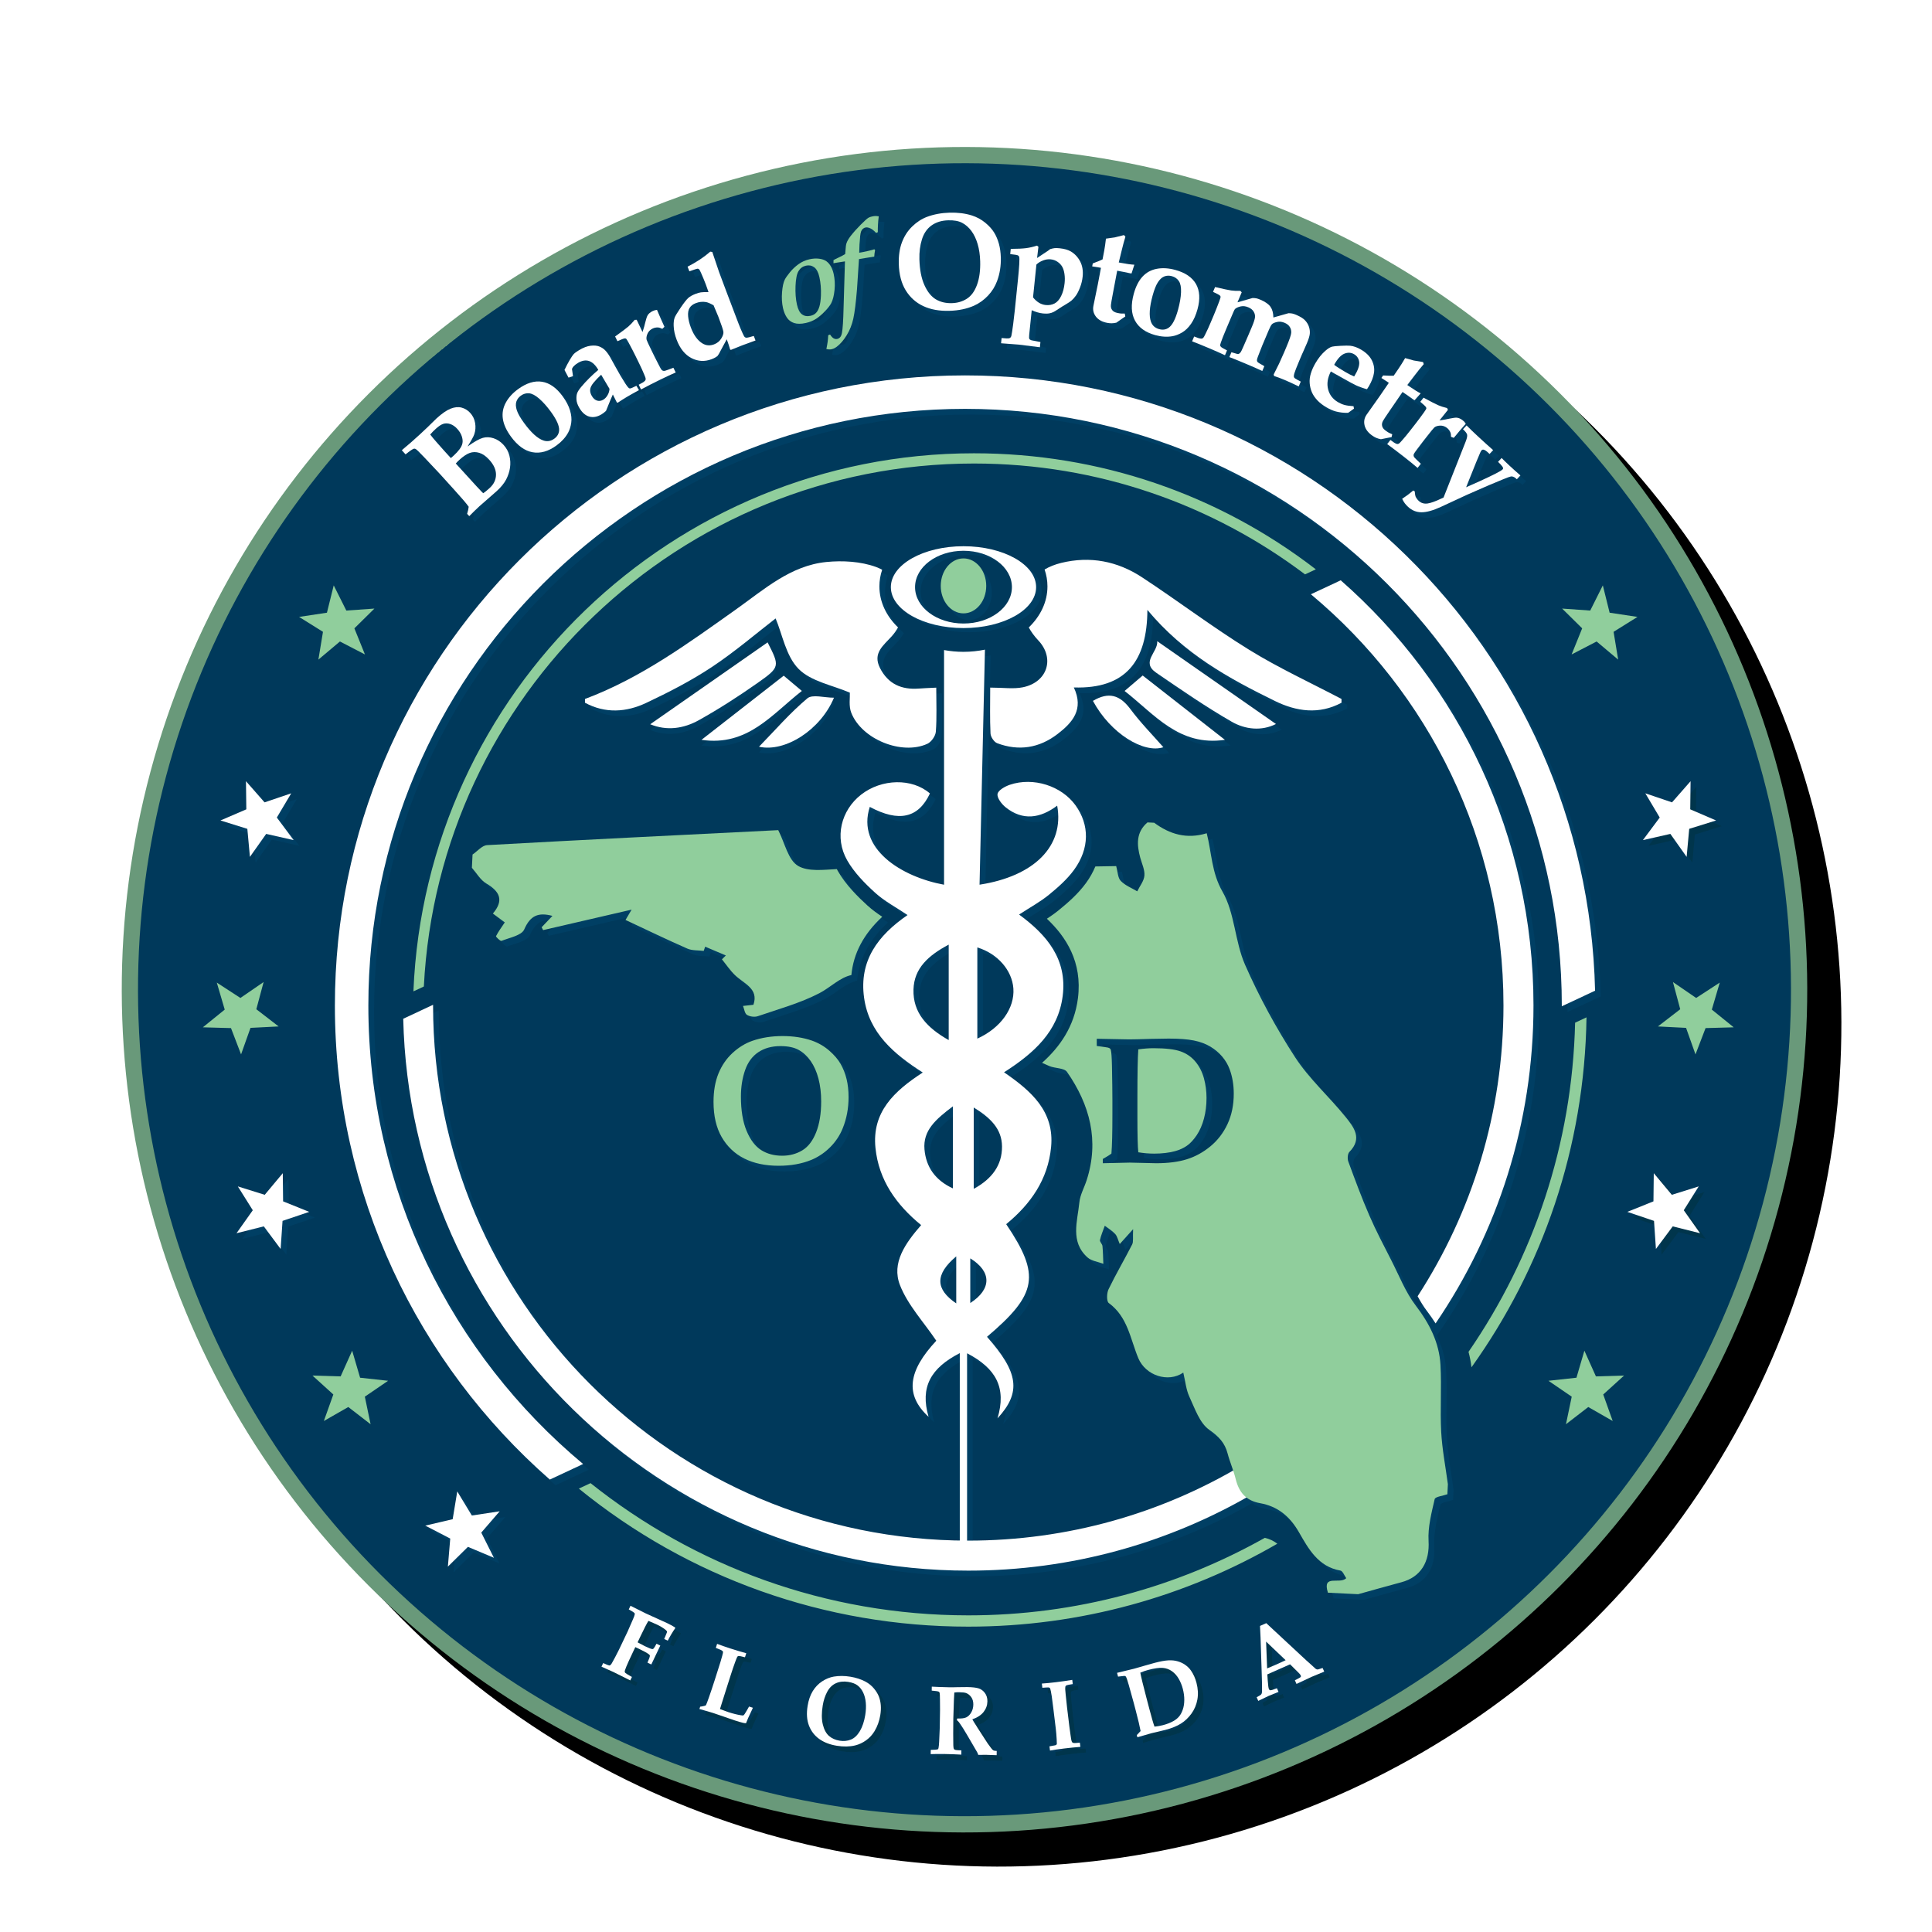
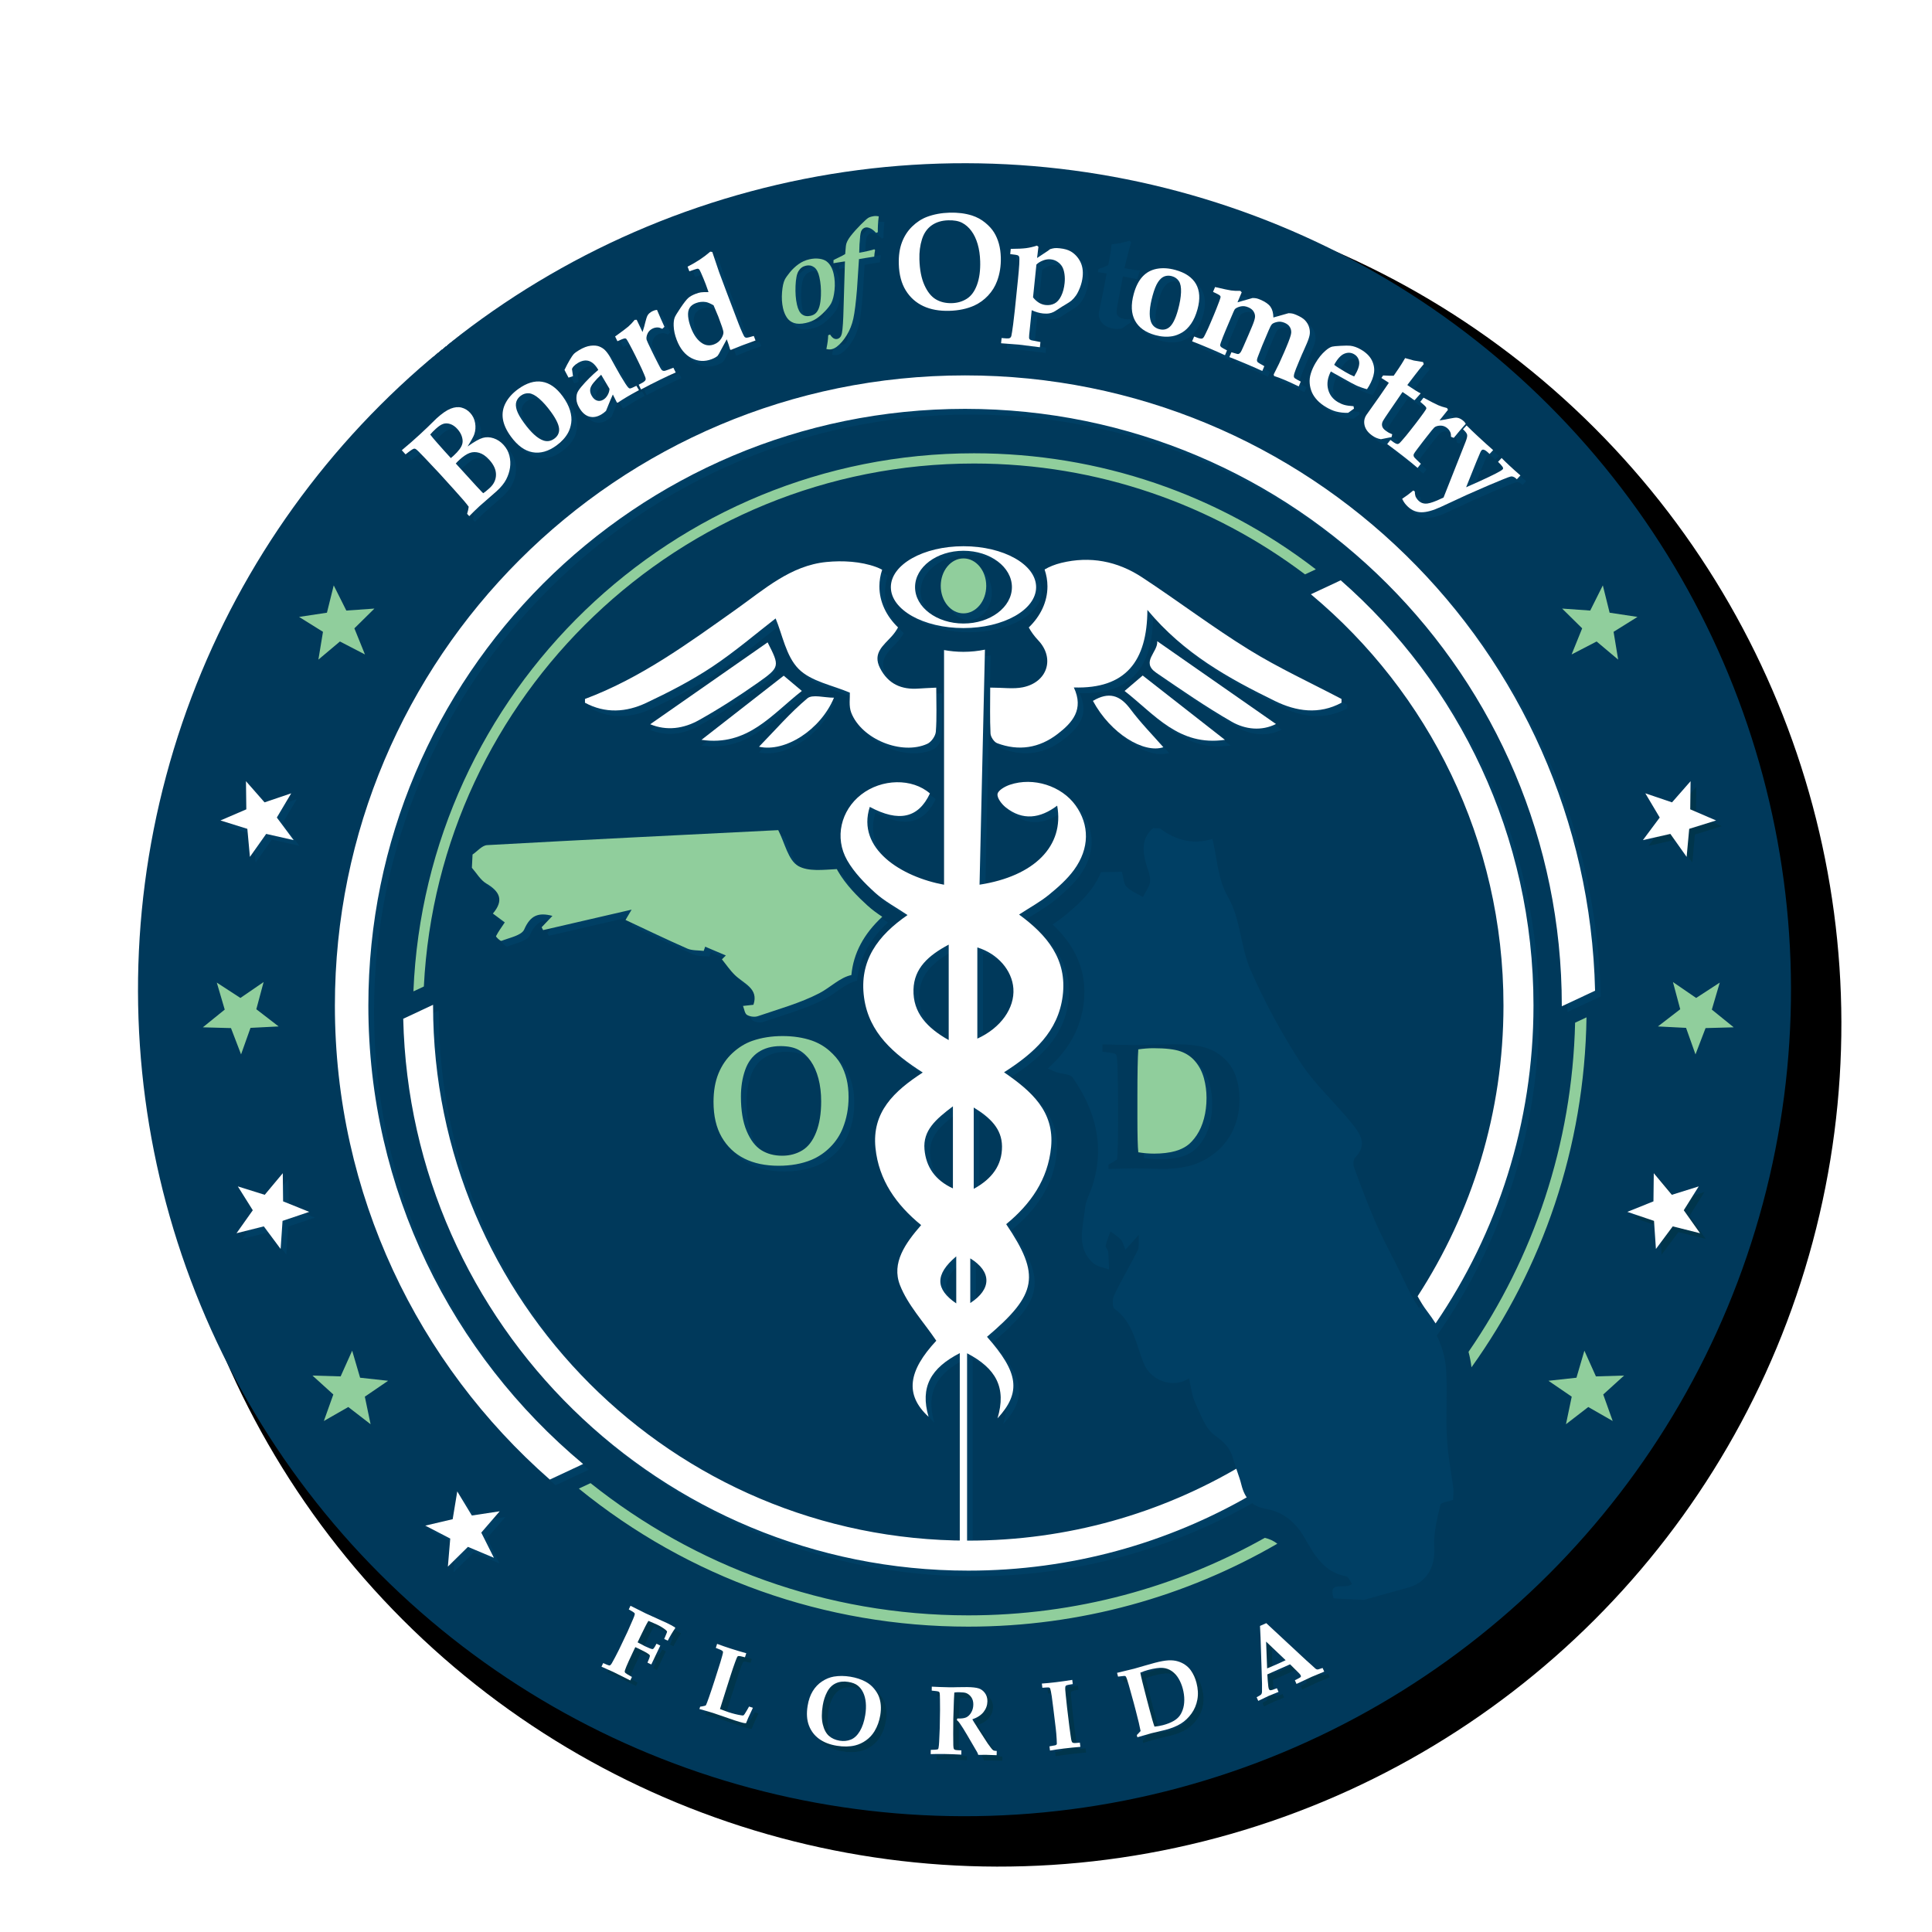
<svg xmlns="http://www.w3.org/2000/svg" id="Layer_1" viewBox="0 0 720 720">
  <defs>
    <style>.cls-1,.cls-2,.cls-3{fill-rule:evenodd;}.cls-1,.cls-4{fill:#003f64;}.cls-5,.cls-3{fill:#90ce9c;}.cls-6,.cls-2{fill:#fff;}.cls-7{fill:#00354c;}.cls-8{fill:url(#radial-gradient);}.cls-9{filter:url(#drop-shadow-1);}.cls-10{fill:#69997a;}</style>
    <filter id="drop-shadow-1" x="18.36" y="45.72" width="682.32" height="682.32" filterUnits="userSpaceOnUse">
      <feOffset dx="0" dy="18" />
      <feGaussianBlur result="blur" stdDeviation="9" />
      <feFlood flood-color="#231f20" flood-opacity=".5" />
      <feComposite in2="blur" operator="in" />
      <feComposite in="SourceGraphic" />
    </filter>
    <radialGradient id="radial-gradient" cx="359.441" cy="368.837" fx="165.009" fy="129.956" r="308.006" gradientTransform="translate(366.085 -146.133) rotate(45)" gradientUnits="userSpaceOnUse">
      <stop offset=".06" stop-color="#0071a7" />
      <stop offset=".659" stop-color="#005a87" />
      <stop offset=".805" stop-color="#004d76" />
      <stop offset="1" stop-color="#00395b" />
    </radialGradient>
  </defs>
  <circle class="cls-9" cx="359.44" cy="368.838" r="314.058" transform="translate(-155.53 362.193) rotate(-45)" />
-   <circle class="cls-10" cx="359.44" cy="368.838" r="314.058" transform="translate(-155.53 362.193) rotate(-45)" />
  <circle class="cls-8" cx="359.441" cy="368.837" r="308.005" transform="translate(-155.53 362.193) rotate(-45)" />
  <path class="cls-4" d="M244.841,622.422l-1.428-.684c.612-1.367.909-2.225.893-2.581-.008-.174-.154-.373-.436-.584-.731-.522-1.959-1.193-3.686-2.018-.248-.116-.683-.316-1.302-.601l-.858,1.802c-1.221,2.564-2.049,4.379-2.482,5.439-.433,1.06-.636,1.703-.61,1.927.018.157.109.315.271.48.161.162.967.654,2.419,1.478l-.611,1.285-6.316-3.148c-.921-.44-2.397-1.099-4.426-1.973l.641-1.347c1.262.576,2.009.87,2.241.892.113.012.223-.009.329-.062.161-.083.371-.332.631-.737.151-.232.568-.995,1.248-2.283.68-1.288,1.157-2.216,1.431-2.792l3.2-6.716c.073-.153.746-1.69,2.02-4.615.375-.845.596-1.463.663-1.857.024-.132.014-.248-.028-.339-.042-.092-.168-.225-.376-.39-.208-.166-.819-.53-1.833-1.09l.649-1.363,5.713,2.859,7.882,3.575c1.094.521,2.102,1.068,3.025,1.641l.037.298c-.412.56-.889,1.297-1.429,2.208-.541.907-.986,1.72-1.336,2.428l-1.331-.634c.123-.257.373-.854.749-1.781.204-.484.308-.787.311-.903.003-.091-.02-.17-.069-.231-.134-.22-.525-.564-1.175-1.024-.649-.464-1.45-.92-2.402-1.376-.184-.087-.702-.314-1.554-.688-.852-.369-1.434-.617-1.746-.741-.632,1.015-1.616,2.929-2.953,5.733l-1.076,2.262c1.344.733,2.26,1.214,2.746,1.446,1.402.667,2.318,1.024,2.747,1.068.161.025.322-.049.485-.228.226-.224.579-.812,1.06-1.765l1.428.684c-.876,1.84-1.995,4.185-3.356,7.043Z" />
  <path class="cls-4" d="M262.771,639.031l.284-.883c.336-.029.824-.116,1.463-.266.284-.058.474-.124.572-.19.064-.041.113-.095.146-.161.149-.266.528-1.268,1.138-3.004.609-1.736,1.309-3.828,2.098-6.28,1.161-3.604,1.868-5.829,2.121-6.679.652-2.158.977-3.405.973-3.745-.002-.153-.055-.282-.159-.394-.209-.257-1.049-.65-2.522-1.19l.484-1.504c1.423.543,3.064,1.119,4.923,1.716,2.077.671,4.057,1.264,5.942,1.781l-.486,1.508c-1.307-.36-2.127-.51-2.46-.456-.148.029-.275.112-.381.249-.106.133-.387.82-.843,2.059-.455,1.235-.99,2.813-1.607,4.728-.066.203-.592,1.852-1.575,4.942-.514,1.637-1.025,3.252-1.536,4.856-.51,1.603-.815,2.577-.913,2.925,1.547.584,2.607.97,3.178,1.156,1.734.559,3.278.94,4.633,1.151.49.083.793.1.91.05.117-.054.282-.232.495-.543.506-.791,1.049-1.711,1.626-2.759l1.42.456c-.138.31-.216.492-.233.547l-1.541,3.318c-.442,1.057-.701,1.69-.783,1.901-.36-.017-.71-.058-1.052-.133-.714-.165-1.801-.484-3.261-.952-.205-.066-1.537-.526-3.993-1.385-1.867-.65-3.172-1.098-3.913-1.334-1.119-.36-2.835-.857-5.149-1.486Z" />
  <path class="cls-4" d="M303.094,637.866c.352-2.166.988-3.997,1.907-5.501.918-1.5,2.078-2.714,3.479-3.638,1.401-.924,2.858-1.52,4.371-1.786,1.935-.327,3.986-.314,6.149.037,2.152.353,4.055.974,5.708,1.86,1.226.671,2.268,1.524,3.125,2.557.857,1.035,1.473,2.046,1.845,3.045.371.994.603,2.059.692,3.191.088,1.131.026,2.353-.188,3.666-.363,2.221-1.083,4.222-2.163,6.003-.799,1.326-1.835,2.448-3.108,3.372-1.273.92-2.655,1.566-4.148,1.927-2.044.48-4.297.522-6.757.12-2.662-.431-4.869-1.288-6.621-2.561-1.754-1.275-3.022-2.945-3.802-5-.782-2.059-.945-4.491-.488-7.292ZM308.73,637.701c-.449,2.755-.443,5.1.02,7.03.463,1.927,1.225,3.36,2.287,4.3,1.061.936,2.396,1.537,4.004,1.799,1.49.244,2.881.107,4.174-.415,1.292-.517,2.411-1.565,3.356-3.152.944-1.583,1.613-3.584,2.006-5.999.27-1.657.335-3.198.199-4.632s-.464-2.684-.981-3.758c-.517-1.077-1.192-1.942-2.026-2.602-.834-.658-2.008-1.11-3.521-1.358-1.728-.278-3.263-.112-4.607.501-1.345.613-2.421,1.665-3.229,3.165-.808,1.496-1.368,3.203-1.681,5.121Z" />
  <path class="cls-4" d="M349.345,632.162l.024-1.476c.275.005,1.233.05,2.874.133.802.037,1.94.07,3.413.096,1.259.021,2.338.012,3.237-.029,1.486-.041,2.716-.054,3.687-.037,1.88.028,3.286.187,4.216.472.931.286,1.72.862,2.364,1.724.643.862.959,1.906.938,3.128-.025,1.454-.494,2.764-1.412,3.94-.92,1.172-2.318,2.092-4.197,2.755.29.543.622,1.094.997,1.657.374.567.594.907.656,1.027.066.12.133.236.203.344l2.718,4.201c.725,1.118,1.114,1.719,1.175,1.802.88,1.206,1.419,1.918,1.619,2.134.201.216.396.369.587.456.19.087.565.141,1.129.161l-.027,1.583c-1.844-.079-3.178-.125-4.006-.141-.957-.013-1.91-.005-2.859.028-.054-.265-.194-.608-.414-1.031l-3.743-6.409c-1.071-1.84-1.983-3.285-2.733-4.342-.375-.53-.74-.933-1.095-1.201l.207-.593c1.437.074,2.523-.058,3.26-.386.735-.331,1.363-.932,1.881-1.806.516-.874.785-1.86.802-2.95.019-1.105-.23-2.029-.745-2.768-.515-.741-1.16-1.264-1.935-1.565-.5-.186-1.397-.29-2.69-.311-.576-.012-1.145.029-1.71.116-.042.431-.094,1.4-.155,2.909-.128,3.393-.2,5.658-.219,6.798-.029,1.798-.043,3.708-.039,5.722.008,2.473.021,3.873.039,4.213.026.672.084,1.11.177,1.313.045.1.122.186.229.266.106.078.279.145.518.198.239.05.934.1,2.084.141l-.026,1.583c-2.047-.116-4.12-.194-6.216-.228-1.87-.029-3.602-.017-5.196.041l.026-1.582c1.366-.025,2.176-.079,2.429-.158.145-.033.25-.091.318-.174.067-.083.121-.248.161-.501.092-.468.164-1.173.214-2.121l.23-5.249.108-6.675-.028-3.795c.001-1.499-.056-2.398-.171-2.701-.057-.132-.145-.235-.262-.31-.284-.149-1.164-.281-2.639-.401Z" />
-   <path class="cls-4" d="M401.721,628.16l.19,1.569c-1.203.183-1.916.315-2.138.398-.219.078-.372.165-.459.252-.088.092-.142.195-.162.319-.058.211-.072.606-.039,1.181.015.315.066.899.159,1.757.307,2.934.475,4.512.501,4.735l.872,7.192.45,3.26c.148,1.227.307,2.014.47,2.37.068.161.164.277.288.353.124.074.313.124.564.148.253.025.965-.024,2.142-.141l.19,1.57c-1.949.153-4.022.36-6.225.63-1.916.231-3.616.48-5.106.745l-.19-1.57c1.23-.198,1.939-.327,2.125-.385.244-.079.406-.166.484-.261.081-.092.124-.195.137-.303.017-.149-.004-.713-.062-1.694-.078-1.441-.19-2.768-.335-3.981l-.907-7.457c-.286-2.37-.482-3.891-.589-4.565-.242-1.504-.429-2.44-.559-2.81-.054-.153-.125-.265-.212-.339-.087-.071-.24-.125-.453-.153-.214-.025-.974.012-2.276.124l-.192-1.57c1.511-.1,3.234-.266,5.175-.501,2.175-.266,4.23-.556,6.156-.874Z" />
  <path class="cls-4" d="M425.994,649.55l-.22-.837c.077-.083.212-.216.408-.402.371-.36.707-.721,1.005-1.085-.281-1.583-.881-4.122-1.798-7.61l-.75-2.851c-.402-1.528-1.02-3.766-1.856-6.708-.464-1.623-.811-2.646-1.046-3.069-.061-.096-.13-.161-.201-.207-.118-.066-.279-.1-.488-.096-.207.009-.961.096-2.258.261l-.373-1.408,6.339-1.537c.741-.194,2.129-.592,4.163-1.197,1.471-.427,2.651-.758,3.545-.994,2.051-.539,3.724-.845,5.022-.92,1.302-.074,2.478.042,3.538.352,1.062.311,2.006.758,2.834,1.347.829.584,1.52,1.272,2.073,2.055.929,1.317,1.622,2.846,2.078,4.582.582,2.217.696,4.296.344,6.252-.356,1.951-1.087,3.695-2.2,5.24-1.11,1.545-2.425,2.793-3.945,3.741-1.521.953-3.451,1.735-5.79,2.349l-5.191,1.235-5.232,1.508ZM432.368,645.585c1.125-.108,2.177-.294,3.163-.551,1.541-.406,2.867-.929,3.973-1.566.818-.473,1.496-1.031,2.035-1.67.538-.634.994-1.487,1.364-2.548.371-1.065.56-2.266.566-3.608.009-1.338-.178-2.734-.559-4.185-.349-1.317-.852-2.552-1.513-3.699-.66-1.143-1.495-2.08-2.502-2.809-1.011-.726-2.154-1.143-3.435-1.252-1.28-.111-3.107.149-5.485.771-.891.235-1.857.571-2.896,1.002.316,1.678,1.072,4.789,2.269,9.338l1.051,3.998c.905,3.451,1.563,5.709,1.968,6.778Z" />
  <path class="cls-4" d="M471.038,635.994l-.605-1.367c.859-.456,1.36-.75,1.51-.874.147-.125.259-.266.334-.423.072-.157.124-.377.15-.658.025-.278.031-1.28.013-3.004-.017-.804-.061-2.391-.141-4.756l-.404-12.483-.209-4.37,2.335-1.036,14.953,13.899,2.016,1.798,1.328,1.223c.196.149.364.244.501.286.137.045.28.061.425.049.145-.012.482-.115,1.013-.31.175-.05.427-.133.759-.24l.605,1.363-4.617,1.91-5.715,2.672-.606-1.363c1.301-.642,2.018-1.048,2.147-1.214.128-.17.143-.36.046-.58-.121-.273-.446-.667-.974-1.177l-3.008-2.978-8.473,3.758.151,2.283c.122,1.752.268,2.812.431,3.182.116.265.286.41.51.443.329.037,1.155-.216,2.479-.75l.605,1.367-3.84,1.565-3.719,1.786ZM474.342,623.889c1.049-.423,2.223-.924,3.53-1.504,1.262-.56,2.384-1.077,3.368-1.554l-7.283-6.932.385,9.989Z" />
  <path class="cls-4" d="M501.77,218.385l-11.124,5.201c43.861,36.587,71.776,91.643,71.776,153.227,0,110.156-89.297,199.453-199.452,199.453s-199.453-89.297-199.453-199.453c0-.078.004-.157.004-.235l-11.128,5.203c2.643,114.038,95.904,205.671,210.577,205.671,116.333,0,210.638-94.305,210.638-210.639,0-63.163-27.807-119.82-71.838-158.428Z" />
  <polygon class="cls-4" points="100.709 301.138 110.652 297.769 105.289 306.793 111.561 315.208 101.32 312.892 95.259 321.455 94.298 311.004 84.276 307.884 93.916 303.737 93.788 293.247 100.709 301.138" />
  <polygon class="cls-5" points="129.067 227.539 139.539 226.795 132.067 234.165 136.004 243.893 126.683 239.064 118.654 245.819 120.365 235.462 111.458 229.906 121.84 228.336 124.369 218.155 129.067 227.539" />
  <polygon class="cls-4" points="170.819 568.286 172.528 557.925 177.964 566.906 188.34 565.337 181.477 573.278 186.18 582.658 176.506 578.59 169.032 585.96 169.915 575.499 160.601 570.673 170.819 568.286" />
  <polygon class="cls-5" points="89.591 371.908 98.244 365.976 95.524 376.113 103.837 382.522 93.353 383.057 89.838 392.941 86.082 383.14 75.593 382.85 83.75 376.25 80.79 366.183 89.591 371.908" />
  <polygon class="cls-4" points="100.775 447.392 107.505 439.338 107.626 449.832 117.361 453.751 107.416 457.106 106.704 467.576 100.436 459.153 90.258 461.71 96.328 453.147 90.756 444.26 100.775 447.392" />
  <polygon class="cls-5" points="126.942 512.941 131.244 503.362 134.198 513.434 144.632 514.577 135.963 520.498 138.109 530.768 129.796 524.355 120.69 529.566 124.222 519.682 116.45 512.63 126.942 512.941" />
  <polygon class="cls-7" points="625.231 301.138 615.288 297.769 620.651 306.793 614.379 315.208 624.62 312.892 630.682 321.455 631.643 311.004 641.664 307.884 632.023 303.737 632.152 293.247 625.231 301.138" />
  <polygon class="cls-5" points="592.631 227.539 582.159 226.795 589.631 234.165 585.693 243.893 595.015 239.064 603.044 245.819 601.333 235.462 610.24 229.906 599.858 228.336 597.329 218.155 592.631 227.539" />
  <polygon class="cls-5" points="632.106 371.908 623.454 365.976 626.174 376.113 617.861 382.522 628.345 383.057 631.86 392.941 635.615 383.14 646.105 382.85 637.948 376.25 640.908 366.183 632.106 371.908" />
  <polygon class="cls-7" points="625.165 447.392 618.435 439.338 618.314 449.832 608.579 453.751 618.524 457.106 619.236 467.576 625.505 459.153 635.682 461.71 629.612 453.147 635.185 444.26 625.165 447.392" />
  <polygon class="cls-5" points="594.756 512.941 590.454 503.362 587.5 513.434 577.065 514.577 585.735 520.498 583.589 530.768 591.901 524.355 601.008 529.566 597.476 519.682 605.248 512.63 594.756 512.941" />
  <path class="cls-4" d="M177,194.477l-.793-.871c.305-.98.5-1.858.583-2.636-.478-.672-1.104-1.459-1.879-2.359-1.595-1.849-4.56-5.152-8.896-9.91-1.16-1.273-2.998-3.227-5.516-5.865-1.929-2.042-3.078-3.167-3.447-3.373-.231-.128-.442-.174-.633-.136-.417.063-1.468.773-3.152,2.126l-1.402-1.538c.272-.248.562-.5.872-.756l2.637-2.245c.854-.752,1.904-1.695,3.152-2.833,1.236-1.126,2.194-2.024,2.872-2.694,1.704-1.705,2.828-2.806,3.372-3.301,2.038-1.858,3.802-3.081,5.292-3.669,1.488-.587,2.852-.717,4.092-.387,1.239.33,2.31.989,3.211,1.977.968,1.062,1.575,2.319,1.822,3.768.246,1.45.144,2.845-.309,4.184-.263.805-1.097,2.322-2.502,4.553,2.496-1.777,4.39-2.847,5.679-3.208,1.289-.359,2.629-.31,4.023.151,1.392.461,2.618,1.273,3.677,2.434,1.115,1.223,1.854,2.58,2.217,4.07.363,1.491.435,2.979.219,4.466-.217,1.487-.693,2.944-1.427,4.372-.735,1.429-1.937,2.902-3.604,4.423l-6.347,5.546c-1.001.912-2.272,2.15-3.812,3.711ZM170.138,172.838l1.093-.961c.84-.767,1.557-1.543,2.149-2.333.594-.789.957-1.557,1.093-2.303.135-.745.046-1.592-.264-2.542-.312-.95-.867-1.862-1.667-2.741-.811-.89-1.674-1.488-2.588-1.797-.914-.309-1.771-.343-2.569-.102-.798.242-1.754.868-2.865,1.882-.804.732-1.493,1.44-2.069,2.123.739.959,1.632,2.027,2.681,3.203l2.587,2.912,2.42,2.657ZM182.208,185.931c.487-.285,1.292-.941,2.417-1.966,1.532-1.396,2.312-3.028,2.339-4.897.028-1.87-.815-3.742-2.527-5.621-1.216-1.334-2.449-2.191-3.698-2.567-1.249-.378-2.436-.364-3.561.039-1.125.404-2.405,1.259-3.838,2.565-.506.462-.959.919-1.36,1.375l7.704,8.452,2.047,2.172c.056.062.214.211.476.449Z" />
  <path class="cls-4" d="M192.502,164.793c-1.672-2.298-2.666-4.486-2.978-6.564-.313-2.078.036-4.069,1.048-5.975,1.013-1.905,2.559-3.615,4.641-5.13,3.123-2.273,6.093-3.184,8.914-2.734,2.819.45,5.38,2.256,7.682,5.419,1.329,1.825,2.243,3.58,2.745,5.261.5,1.683.65,3.224.447,4.622-.202,1.399-.59,2.628-1.163,3.686-.989,1.795-2.423,3.377-4.302,4.744-3.054,2.224-6.043,3.07-8.963,2.538-2.92-.531-5.609-2.487-8.069-5.866ZM197.411,159.731c2.617,3.596,5.009,5.774,7.174,6.533,1.441.502,2.811.282,4.108-.662,1.108-.807,1.706-1.833,1.795-3.075.118-1.656-.896-3.958-3.041-6.905-1.506-2.068-2.97-3.717-4.392-4.947-1.422-1.23-2.68-1.891-3.771-1.985-1.093-.093-2.112.203-3.059.892-.811.59-1.365,1.321-1.664,2.188-.298.869-.251,1.93.145,3.183.395,1.253,1.296,2.846,2.704,4.779Z" />
  <path class="cls-4" d="M239.29,145.9l.958,1.619c-1.697.907-3.187,1.739-4.467,2.497-1.209.715-2.361,1.445-3.455,2.189l-.335-.122-1.479-2.942c-.322.637-1.174,2.676-2.557,6.117-.564.527-1.139.965-1.728,1.315-1.569.928-3.068,1.193-4.498.795-1.43-.397-2.656-1.46-3.677-3.186-.69-1.165-1.059-2.239-1.105-3.222-.046-.982.052-1.784.297-2.404.244-.621.744-1.377,1.498-2.27,1.796-2.151,3.911-4.257,6.344-6.318-.984-1.73-2.106-2.824-3.369-3.281-1.276-.45-2.676-.223-4.202.679-.619.366-1.161.794-1.629,1.284-.202.218-.405.532-.608.943l.383,2.717-1.66.544-1.517-2.862c.639-1.348,1.282-2.575,1.932-3.678.649-1.103,1.134-1.827,1.454-2.172.439-.473,1.14-.995,2.104-1.566,1.568-.927,2.995-1.466,4.277-1.612,1.283-.147,2.348-.054,3.196.28.848.334,1.571.799,2.167,1.399.597.599,1.215,1.438,1.853,2.517.273.461.948,1.683,2.025,3.668.723,1.321,1.328,2.391,1.812,3.211,1.516,2.562,2.507,4.073,2.975,4.534.21.226.428.331.651.314.298-.021,1.084-.35,2.359-.987ZM226.159,141.78c-1.07.983-2.003,1.958-2.801,2.925s-1.23,1.835-1.3,2.604c-.069.77.139,1.564.624,2.385.545.921,1.2,1.495,1.966,1.722.766.227,1.53.115,2.292-.336.648-.383,1.188-.955,1.622-1.717.433-.761.667-1.54.7-2.338l-3.103-5.245Z" />
  <path class="cls-4" d="M253.08,139.173l.86,1.757c-1.735.755-3.646,1.643-5.733,2.663-2.328,1.139-4.728,2.359-7.199,3.66l-.859-1.757c1.171-.572,1.942-1.052,2.312-1.438.173-.177.269-.381.286-.613.01-.357-.17-.938-.543-1.739l-.889-2.043c-.189-.427-.516-1.111-.977-2.055l-1.44-2.944c-.651-1.333-1.48-2.932-2.485-4.797-.514-.937-.844-1.448-.989-1.535-.145-.087-.323-.115-.535-.087-.339.036-1.23.379-2.674,1.03l-.86-1.758c2.52-1.808,4.155-3.037,4.905-3.682.75-.646,1.547-1.483,2.393-2.511l.744-.028,2.18,4.573c.479-1.481.817-2.679,1.017-3.596.321-1.312.613-2.188.876-2.634.36-.624.982-1.15,1.863-1.581.552-.27,1.097-.424,1.632-.464l1.408,3.277c.815,1.759,1.274,2.773,1.375,3.039l-.804.756c-.618-.312-1.148-.482-1.588-.508-.71-.043-1.396.097-2.057.419-.885.433-1.514,1.081-1.884,1.94-.371.861-.477,1.605-.317,2.235.101.359.691,1.641,1.768,3.845l1.1,2.249,1.542,3.036c.579,1.147.967,1.835,1.163,2.065.196.229.451.359.764.392.313.032.883-.116,1.708-.446l1.936-.723Z" />
  <path class="cls-4" d="M283.039,127.324l.644,1.688-4.959,1.812-4.202,1.685-.283-.107-.589-1.896-.686-1.939c-.731,1.316-1.52,2.782-2.37,4.394-.32.659-.66,1.245-1.019,1.758-.503.461-1.246.878-2.228,1.253-2.589.989-5.096.859-7.521-.391-2.425-1.249-4.266-3.522-5.525-6.817-.697-1.827-1.071-3.555-1.121-5.183-.043-1.236.072-2.246.345-3.031.191-.574.925-1.802,2.198-3.684,1.274-1.883,2.235-3.112,2.88-3.691.646-.578,1.57-1.096,2.771-1.555.749-.286,1.39-.467,1.922-.545.533-.079,1.489-.113,2.87-.102-.298-.921-.641-1.888-1.027-2.901-.452-1.184-1.039-2.603-1.759-4.256-.341-.797-.62-1.27-.838-1.42-.169-.114-.364-.155-.584-.126-.222.031-1.199.351-2.935.96l-.662-1.734c3.201-1.602,6.023-3.467,8.467-5.595l.744.119c1.422,4.253,2.266,6.75,2.532,7.489,1.512,4.093,3.67,9.812,6.473,17.153l.832,2.179c.405,1.062.882,2.196,1.431,3.399.381.856.663,1.362.848,1.515.183.154.418.23.704.228.286-.002,1.168-.222,2.647-.662ZM268.045,115.895c-1.251-.704-2.208-1.107-2.873-1.211-1.255-.201-2.498-.066-3.729.403-1.075.411-1.852,1.007-2.331,1.79-.477.782-.661,1.822-.548,3.122.112,1.3.46,2.715,1.044,4.246,1.085,2.843,2.531,4.806,4.337,5.888,1.339.794,2.772.901,4.299.318,1.154-.44,2.037-1.154,2.651-2.14.615-.986.888-1.815.819-2.487-.07-.672-.697-2.562-1.883-5.671l-1.787-4.257Z" />
  <path class="cls-4" d="M293.925,116.966c-.41-1.832-.53-3.806-.36-5.923.169-2.117.512-3.691,1.025-4.722.321-.645.947-1.542,1.877-2.69.93-1.147,2.005-2.164,3.227-3.05,1.221-.886,2.592-1.5,4.115-1.841,1.27-.285,2.474-.352,3.609-.203,1.134.149,2.037.472,2.706.965.669.494,1.226,1.142,1.668,1.942.442.8.779,1.71,1.007,2.73.434,1.936.545,3.939.334,6.011-.21,2.072-.623,3.712-1.236,4.92-.448.845-1.22,1.845-2.319,2.998-1.1,1.154-2.193,2.089-3.282,2.806-1.088.717-2.378,1.243-3.871,1.577-1.758.394-3.22.395-4.386.004-1.166-.391-2.069-1.083-2.711-2.081-.642-.997-1.109-2.145-1.4-3.445ZM299.116,115.618c.407,1.816,1.041,3.041,1.904,3.669.863.63,1.921.804,3.178.522.842-.189,1.524-.554,2.046-1.099.522-.543.937-1.327,1.242-2.349.307-1.023.495-2.38.566-4.072.097-2.473-.092-4.774-.569-6.902-.403-1.802-1.053-3.025-1.95-3.671-.897-.644-1.922-.838-3.074-.58-1.183.265-2.097.931-2.742,1.998-.645,1.068-1.02,2.909-1.125,5.524-.104,2.614.069,4.934.523,6.958Z" />
  <path class="cls-4" d="M312.73,100.227l.016-1.176c.447-.257,1.14-.603,2.079-1.039s1.698-.846,2.276-1.232c.039-.236.072-.647.1-1.236.076-1.331.202-2.256.379-2.775.282-.814.778-1.683,1.487-2.611,1.105-1.422,2.362-2.837,3.768-4.247,1.407-1.409,2.343-2.262,2.808-2.56.466-.297,1.156-.521,2.068-.669.599-.096,1.23-.077,1.897.061-.271,2.114-.388,4.089-.351,5.923l-.65.243c-.78-.839-1.501-1.404-2.162-1.696-.661-.292-1.23-.399-1.709-.321-.374.06-.716.223-1.025.488-.309.265-.537.593-.68.985-.144.392-.26.978-.348,1.759-.216,2.076-.335,4.135-.355,6.178l.515-.084c.406-.051,1.4-.258,2.983-.622.961-.217,1.674-.41,2.138-.577l.283.322c-.183.859-.29,1.665-.32,2.422-.704.099-1.856.278-3.455.538-1.0.163-1.747.291-2.236.385l-.732,11.186c-.413,5.021-.87,8.672-1.367,10.955-.497,2.281-1.32,4.355-2.468,6.221-1.149,1.865-2.386,3.298-3.713,4.295-.698.527-1.398.848-2.1.961-.524.085-1.113.05-1.767-.104.239-1.174.404-2.117.496-2.83.091-.713.153-1.486.187-2.32l.695-.251c.432.667.857,1.127,1.274,1.381.418.254.853.345,1.302.272.435-.07.814-.274,1.136-.61.322-.335.56-.885.713-1.646.292-1.52.493-4.643.604-9.369l.517-17.294c-.899.13-1.879.282-2.94.454-.538.087-.985.168-1.341.24Z" />
-   <path class="cls-4" d="M337.077,100.476c-.087-3.058.301-5.737,1.165-8.036.863-2.299,2.132-4.266,3.81-5.904,1.676-1.636,3.515-2.833,5.518-3.593,2.564-.959,5.377-1.482,8.435-1.569,3.042-.086,5.811.262,8.31,1.044,1.856.6,3.509,1.495,4.955,2.682,1.448,1.189,2.557,2.417,3.329,3.682.772,1.266,1.367,2.663,1.787,4.189.419,1.527.655,3.218.709,5.073.087,3.142-.373,6.074-1.384,8.795-.746,2.028-1.869,3.841-3.37,5.439-1.502,1.598-3.228,2.842-5.177,3.734-2.675,1.196-5.75,1.844-9.227,1.942-3.761.107-7.01-.482-9.747-1.768-2.739-1.287-4.913-3.236-6.526-5.85-1.612-2.613-2.475-5.9-2.587-9.862ZM344.756,98.765c.111,3.897.736,7.106,1.879,9.627,1.141,2.52,2.562,4.284,4.264,5.29,1.701,1.006,3.688,1.477,5.96,1.413,2.106-.06,3.976-.615,5.61-1.665,1.634-1.05,2.891-2.785,3.768-5.204.876-2.418,1.268-5.334,1.168-8.747-.066-2.342-.381-4.476-.944-6.401-.565-1.927-1.343-3.558-2.335-4.894-.992-1.336-2.145-2.346-3.461-3.028-1.315-.682-3.043-.993-5.182-.932-2.44.068-4.5.701-6.181,1.895-1.681,1.194-2.877,2.923-3.591,5.186-.715,2.263-1.033,4.75-.956,7.459Z" />
  <path class="cls-4" d="M386.614,117.731l-.951,9.251c-.079.767-.054,1.254.079,1.462.128.207.389.372.778.497.164.05,1.276.265,3.339.645l-.2,1.946-7.905-.988-6.564-.498.199-1.946c1.512.156,2.452.186,2.815.088.205-.046.381-.151.523-.312.142-.162.242-.366.303-.612.151-.657.373-2.081.665-4.271l.628-5.36,1.185-11.561c.215-2.098.371-3.936.466-5.516.096-1.579.075-2.519-.064-2.82-.095-.195-.257-.35-.48-.465-.224-.116-1.166-.267-2.827-.455l.201-1.946c2.51-.01,4.416-.102,5.713-.27,1.299-.169,2.653-.484,4.064-.944l.538.433-.505,4.183c.269-.174.719-.471,1.35-.894l2.701-1.79c.183-.132.454-.339.818-.622.676-.2,1.237-.323,1.688-.369.447-.046,1.065-.03,1.844.051,1.761.18,3.157.576,4.185,1.186,1.471.874,2.626,2.114,3.468,3.722.843,1.608,1.153,3.493.932,5.655-.141,1.364-.464,2.7-.965,4.01-.506,1.309-1.027,2.34-1.566,3.092-.538.751-1.092,1.367-1.661,1.846-.423.36-1.121.827-2.095,1.399-.974.572-1.874,1.136-2.703,1.689-.828.554-1.421.922-1.775,1.103-.565.279-1.096.459-1.593.543-.684.131-1.467.152-2.345.062-.7-.073-1.406-.212-2.123-.42-.719-.208-1.436-.476-2.158-.802ZM387.104,112.941c.684.859,1.421,1.527,2.211,2.004.789.477,1.632.76,2.528.853,1.193.122,2.283-.068,3.266-.573.981-.504,1.808-1.435,2.475-2.796.669-1.36,1.098-2.963,1.287-4.809.122-1.181.103-2.313-.055-3.396-.157-1.083-.433-1.978-.83-2.683-.396-.704-.976-1.318-1.734-1.843-.762-.523-1.613-.833-2.56-.93-.912-.095-1.86.044-2.847.413-.986.37-1.814.881-2.485,1.535l-1.256,12.225Z" />
  <path class="cls-4" d="M409.149,101.396l.211-1.108,2.479-.968c.404-.16.796-.338,1.175-.536l.626-3.302c.224-1.183.435-2.657.631-4.424,1.693-.224,2.795-.38,3.307-.471.089-.018,1.225-.304,3.403-.86l.549.614-.732,2.516-.708,2.801-1.04,4.27.812.154c2.185.414,3.853.644,5,.692l-1.048,3.247c-.203-.004-.39-.023-.552-.054l-2.406-.507-2.391-.452-1.558,8.229c-.48,2.53-.737,4.03-.775,4.5-.082.785.079,1.44.481,1.967.401.527,1.065.878,1.984,1.052.555.122,1.006.195,1.351.217.344.023.789.027,1.338.012l.203,1.072-1.057.722c-.866.605-1.62,1.137-2.271,1.594-.696.159-1.303.235-1.822.231-.519-.004-1.04-.057-1.568-.156-1.91-.361-3.318-1.135-4.229-2.321-.909-1.186-1.226-2.512-.948-3.975l1.665-8.118,1.154-6.094-.665-.126c-.903-.171-1.772-.31-2.602-.416Z" />
  <path class="cls-4" d="M424.64,111.633c.75-2.741,1.84-4.883,3.265-6.425,1.43-1.542,3.202-2.513,5.323-2.912,2.119-.399,4.421-.259,6.904.421,3.727,1.02,6.291,2.772,7.702,5.254,1.408,2.484,1.597,5.612.565,9.386-.597,2.177-1.397,3.987-2.399,5.428-1,1.442-2.11,2.521-3.328,3.236-1.221.716-2.422,1.18-3.607,1.392-2.018.349-4.149.216-6.391-.397-3.643-.998-6.171-2.804-7.579-5.417-1.409-2.612-1.56-5.935-.456-9.967ZM431.658,112.306c-1.175,4.29-1.384,7.519-.624,9.684.508,1.44,1.535,2.371,3.084,2.795,1.322.363,2.494.189,3.521-.518,1.367-.943,2.532-3.172,3.495-6.688.675-2.467,1.05-4.64,1.12-6.519.073-1.878-.194-3.273-.804-4.186-.608-.912-1.477-1.522-2.606-1.831-.968-.265-1.885-.243-2.749.066-.863.31-1.663,1.01-2.395,2.1-.731,1.092-1.415,2.791-2.044,5.096Z" />
  <path class="cls-4" d="M446.386,129.324l.761-1.802c1.201.508,2.069.775,2.602.802.248.015.466-.047.652-.186.275-.227.595-.744.953-1.552l.961-2.01c.196-.424.501-1.12.909-2.087l1.278-3.017c.576-1.366,1.238-3.041,1.988-5.024.369-1.001.539-1.587.508-1.753-.031-.167-.127-.32-.284-.46-.25-.233-1.094-.679-2.531-1.342l.761-1.802c3.005.709,4.994,1.133,5.97,1.273.976.141,2.125.19,3.449.152l.505.541-1.574,3.727,5.626-1.607c.576.008,1.053.051,1.426.128.377.077.857.239,1.441.487,1.844.78,3.111,1.667,3.808,2.662.691.994,1.052,2.323,1.072,3.988l5.639-1.6c.58.009,1.057.052,1.434.129.377.078.857.24,1.441.488,1.529.646,2.633,1.335,3.314,2.067.68.732,1.162,1.539,1.444,2.42.281.88.383,1.739.3,2.576-.078.836-.445,2.023-1.096,3.561-.715,1.692-1.207,2.809-1.471,3.35-.093.178-.196.398-.307.659l-1.015,2.4c-1.042,2.461-1.663,4.052-1.868,4.772-.205.72-.238,1.213-.106,1.479.137.265.552.572,1.243.92.244.12.661.343,1.256.666l-.763,1.802c-2.063-1-3.782-1.79-5.151-2.37-1.556-.659-2.902-1.164-4.042-1.519l-.137-.576,2.028-4.07c.773-1.669,1.419-3.112,1.933-4.33l.741-1.754c1.16-2.742,1.77-4.522,1.825-5.342.056-.82-.118-1.557-.522-2.208-.403-.653-1.046-1.164-1.922-1.536-.986-.416-1.931-.521-2.836-.315-.903.207-1.526.477-1.868.813-.344.336-.767,1.123-1.272,2.358l-2.361,5.582-.915,2.33-.733,1.894c-.226.575-.34.99-.338,1.244.002.254.062.47.185.649.105.135.366.327.783.576.828.476,1.421.818,1.785,1.026l-.763,1.802c-1.346-.641-3.302-1.506-5.874-2.594-2.863-1.211-4.994-2.076-6.391-2.595l.761-1.801c.315.079.716.193,1.201.344.7.243,1.166.345,1.392.304.229-.04.469-.21.726-.509.252-.3.648-1.081,1.181-2.342l1.772-4.063,1.389-3.275c.662-1.569,1.035-2.72,1.122-3.454.083-.734-.074-1.446-.48-2.133-.403-.688-1.073-1.23-2.007-1.624-1.025-.435-2.003-.54-2.93-.315-.926.225-1.613.551-2.059.978-.201.26-.744,1.454-1.624,3.583l-1.709,4.037c-.878,2.075-1.512,3.684-1.903,4.823-.218.598-.297.999-.238,1.205.058.206.22.409.478.61.189.153.872.532,2.051,1.139l-.763,1.802c-1.635-.764-3.619-1.641-5.955-2.628-2.627-1.111-4.724-1.962-6.285-2.55Z" />
  <path class="cls-4" d="M506.711,154.41l-2.191,1.569c-1.605.033-3.137-.143-4.597-.528-1.084-.301-2.223-.801-3.422-1.499-1.432-.832-2.596-1.732-3.493-2.699-.896-.967-1.563-1.965-2.001-2.993-.436-1.027-.704-2.132-.802-3.311-.097-1.179.044-2.393.423-3.643.379-1.249.946-2.524,1.703-3.825,1.101-1.893,2.341-3.437,3.712-4.631.953-.838,1.794-1.353,2.525-1.547.457-.121,1.524-.226,3.2-.314,1.678-.088,2.86-.095,3.553-.021,1.272.141,2.595.611,3.967,1.41,1.938,1.127,3.291,2.457,4.064,3.989.77,1.532,1.049,3.076.829,4.632-.22,1.556-.85,3.229-1.894,5.021-.234.405-.477.787-.723,1.145-.429-.094-1.055-.284-1.875-.569-1.094-.384-1.814-.669-2.171-.857-1.135-.545-2.594-1.327-4.379-2.347-1.786-1.019-2.778-1.577-2.975-1.671-.194-.095-.41-.21-.643-.344l-1.429-.833c-1.214,2.35-1.554,4.564-1.024,6.644.53,2.079,1.75,3.674,3.658,4.784.824.478,1.635.831,2.432,1.053.8.223,1.927.381,3.381.474l.17.909ZM506.785,142.413c1.391-2.257,2.014-4.043,1.873-5.36-.166-1.311-.8-2.286-1.897-2.925-1.127-.656-2.335-.723-3.625-.202-1.313.527-2.581,1.91-3.808,4.147.779.625,2.162,1.52,4.159,2.679,1.27.741,2.37,1.294,3.298,1.661Z" />
  <path class="cls-4" d="M516.925,142.973l.639-.93,2.661.111c.434.017.862.01,1.289-.018l1.899-2.772c.682-.992,1.467-2.258,2.359-3.795,1.641.475,2.712.775,3.215.897.087.02,1.243.213,3.464.581l.254.782-1.68,2.009-1.777,2.28-2.668,3.493.684.468c1.833,1.258,3.267,2.138,4.301,2.644l-2.267,2.551c-.187-.085-.348-.176-.484-.271l-1.999-1.431-2.008-1.375-4.735,6.909c-1.456,2.123-2.295,3.393-2.519,3.808-.39.686-.506,1.351-.348,1.995.153.645.619,1.232,1.392,1.761.46.336.841.582,1.147.742.307.16.713.343,1.223.549l-.244,1.064-1.26.236c-1.034.206-1.941.388-2.718.546-.702-.135-1.289-.308-1.761-.521-.477-.212-.933-.47-1.376-.773-1.603-1.099-2.581-2.374-2.937-3.826-.356-1.451-.112-2.791.729-4.019l4.789-6.764,3.51-5.116-.56-.383c-.758-.52-1.496-.995-2.215-1.427Z" />
  <path class="cls-4" d="M531.626,174.956l-1.205,1.54c-1.438-1.23-3.07-2.562-4.901-3.995-2.038-1.598-4.184-3.225-6.434-4.88l1.205-1.54c1.027.805,1.794,1.288,2.302,1.453.236.079.462.076.678-.009.327-.147.769-.562,1.325-1.248l1.452-1.69c.301-.358.776-.95,1.423-1.777l2.019-2.579c.914-1.169,1.991-2.612,3.232-4.332.62-.871.935-1.391.949-1.56.015-.169-.037-.342-.155-.519-.181-.289-.879-.941-2.092-1.956l1.205-1.54c2.726,1.477,4.545,2.412,5.454,2.806.909.393,2.01.745,3.302,1.057l.351.657-3.161,3.958c1.541-.215,2.768-.434,3.679-.655,1.317-.284,2.237-.404,2.751-.361.719.053,1.465.382,2.237.986.484.379.861.802,1.131,1.267l-2.337,2.696c-1.227,1.503-1.938,2.357-2.134,2.564l-1.031-.393c.013-.692-.066-1.242-.236-1.65-.269-.659-.695-1.214-1.273-1.667-.777-.608-1.635-.891-2.569-.848-.936.042-1.652.272-2.147.689-.282.249-1.177,1.338-2.688,3.27l-1.544,1.971-2.059,2.712c-.779,1.022-1.228,1.671-1.349,1.948-.122.276-.129.562-.021.858.107.296.488.744,1.147,1.342l1.495,1.426Z" />
  <path class="cls-4" d="M524.662,188.011c1.038-.701,1.752-1.201,2.142-1.5l2.001-1.601.564.352c.009.603.098,1.208.262,1.817.285.652.704,1.234,1.255,1.746.638.591,1.43.919,2.372.985.942.064,2.43-.333,4.458-1.191l2.375-1.084,8.229-20.816c.484-1.238.671-2.111.551-2.621-.12-.511-.634-1.175-1.539-1.993l1.332-1.434c1.153,1.163,2.602,2.552,4.342,4.168,2.059,1.91,3.915,3.586,5.565,5.027l-1.331,1.434-.423-.393c-.748-.718-1.355-1.121-1.819-1.21-.298-.048-.538.027-.721.223-.203.221-.394.548-.567.981l-1.404,3.319-3.804,9.487,5.162-2.303c5.08-2.317,7.894-3.771,8.44-4.359.116-.123.174-.249.183-.379.004-.178-.079-.394-.255-.647-.362-.495-.905-1.09-1.628-1.784l1.331-1.435c.738.777,1.703,1.717,2.893,2.82,1.445,1.341,2.816,2.568,4.111,3.679l-1.332,1.435-.294-.274c-.319-.319-.688-.548-1.107-.685-.252-.098-.53-.126-.828-.084-.303.041-1.274.394-2.917,1.06-2.158.874-3.923,1.609-5.299,2.206-4.263,1.841-6.989,3.034-8.174,3.575l-9.669,4.484c-2.946,1.353-5.357,2.025-7.24,2.013-1.894,0-3.569-.676-5.027-2.03-.478-.443-.883-.887-1.214-1.33-.329-.443-.654-.996-.974-1.658Z" />
  <path class="cls-4" d="M207.024,553.513l12.402-5.8c-48.903-40.796-80.029-102.177-80.029-170.842,0-122.816,99.567-222.378,222.38-222.378,122.82,0,222.383,99.562,222.383,222.378,0,.087-.004.174-.004.261l12.404-5.8c-2.943-127.143-106.929-229.31-234.783-229.31-129.703,0-234.85,105.147-234.85,234.849,0,70.421,31.006,133.597,80.097,176.642Z" />
  <path class="cls-1" d="M433.383,241.075c15.122,10.548,29.541,20.605,44.255,30.861-5.321,2.676-11.383,2.088-16.499-.851-9.67-5.558-18.886-11.934-28.111-18.244-5.908-4.043.719-7.685.355-11.766Z" />
  <path class="cls-1" d="M242.316,272.027c14.807-10.329,29.317-20.45,43.749-30.515,4.553,8.971,4.7,9.187-3.843,15.196-7.008,4.932-14.256,9.591-21.732,13.773-5.705,3.194-12.002,4.089-18.175,1.545Z" />
  <path class="cls-1" d="M292.068,253.931c1.777,1.496,3.992,3.364,6.753,5.684-11.261,8.804-20.23,20.737-37.4,18.225,10.492-8.183,20.363-15.884,30.648-23.909Z" />
  <path class="cls-1" d="M421.218,259.625c2.649-2.26,4.725-4.035,6.749-5.761,10.102,7.905,20.019,15.656,30.646,23.975-17.174,2.494-26.142-9.467-37.395-18.214Z" />
  <path class="cls-1" d="M310.798,262.138c-4.976,11.977-18.218,20.452-27.938,18.266,6.045-6.204,11.587-12.636,18.009-18.022,1.899-1.599,6.272-.244,9.928-.244Z" />
  <path class="cls-1" d="M409.425,263.319c5.872-3.488,10.049-2.179,13.903,2.993,3.882,5.21,8.485,9.873,12.344,14.279-7.235,2.405-19.645-4.997-26.247-17.272Z" />
  <path class="cls-1" d="M361.137,205.119c-14.948,0-27.068,6.829-27.068,15.249,0,8.426,12.12,15.251,27.068,15.251,14.945,0,27.066-6.825,27.066-15.251,0-8.42-12.121-15.249-27.066-15.249ZM361.137,233.925c-9.969,0-18.049-6.067-18.049-13.557,0-7.485,8.081-13.555,18.049-13.555,9.968,0,18.047,6.069,18.047,13.555,0,7.489-8.079,13.557-18.047,13.557Z" />
  <path class="cls-1" d="M361.137,231.089c-4.685,0-8.477-4.588-8.477-10.249,0-5.654,3.792-10.239,8.477-10.239,4.682,0,8.477,4.585,8.477,10.239,0,5.66-3.795,10.249-8.477,10.249Z" />
  <path class="cls-1" d="M402.918,302.219c-5.205-7.215-15.681-10.604-24.445-7.642-1.811.609-4.385,2.063-4.597,3.438-.233,1.494,1.542,3.78,3.035,4.976,6.356,5.08,12.878,4.118,19.192-.625,2.715,14.976-8.447,26.286-28.933,29.451.669-29.169,1.341-58.261,2.01-87.593-2.561.526-5.249.816-8.019.816-2.488,0-4.903-.236-7.221-.663v87.456c-15.873-2.921-32.721-13.402-27.677-29.008,10.844,5.808,18.123,4.184,22.413-5.009-6.604-5.744-17.962-5.554-25.639.435-7.499,5.846-10.048,16.003-5.191,24.5,2.598,4.532,6.486,8.501,10.396,12.056,3.518,3.19,7.861,5.473,12.093,8.323-11.103,7.644-18.106,17.044-16.199,30.799,1.823,13.162,11.105,20.992,21.871,27.886-10.789,6.989-18.981,14.799-17.628,28.093,1.22,12.007,7.745,21.195,17.025,28.761-5.85,6.74-11.149,14.077-7.882,22.404,2.898,7.396,8.764,13.635,13.529,20.694-10.432,11.178-11.886,20.089-2.881,28.355-3.248-11.1.843-18.196,11.633-23.735v78.43c.903,0,1.81-.004,2.717-.004v-78.372c10.71,5.581,14.793,12.752,11.337,24.262,9.007-9.794,7.767-17.189-3.91-30.397,18.771-15.908,20.002-22.927,7.149-41.976,9.106-7.466,15.584-16.659,16.735-28.748,1.268-13.199-7.244-20.789-17.537-27.849,11.169-7.146,20.155-15.188,21.854-28.42,1.744-13.643-5.798-22.724-16.25-30.368,4.132-2.693,7.853-4.707,11.071-7.329,3.408-2.776,6.822-5.779,9.395-9.296,5.862-8.025,5.818-16.813.553-24.101ZM342.55,370.848c.244-7.889,5.531-12.653,13.124-16.692v35.571c-7.958-4.491-13.388-10.104-13.124-18.879ZM346.651,430.477c-.613-7.072,4.157-11.198,10.595-16.062v30.587c-6.653-3.053-10.024-8.028-10.595-14.524ZM358.485,487.859c-7.716-5.236-8.081-10.729,0-17.524v17.524ZM363.714,487.719v-16.642c8.133,5.009,7.9,11.55,0,16.642ZM365.002,445.167v-30.306c6.159,3.75,10.484,7.939,10.54,14.484.054,6.977-3.71,12.117-10.54,15.821ZM366.345,389.188v-33.976c7.579,2.287,12.944,8.534,13.432,15.271.527,7.337-4.687,14.732-13.432,18.705Z" />
  <path class="cls-1" d="M467.637,244.274c-13.672-8.445-26.513-18.216-39.958-27.039-9.136-5.993-19.298-7.977-30.09-5.334-2.329.572-4.394,1.405-6.18,2.453.688,2.014,1.067,4.118,1.067,6.297,0,5.792-2.614,11.116-6.963,15.304.897,1.64,2.062,3.25,3.523,4.797,6.274,6.633,3.475,15.631-5.742,17.5-3.518.713-7.309.116-12.157.116,0,6.028-.155,11.575.116,17.098.065,1.284,1.321,3.186,2.479,3.621,8.035,3.032,15.662,1.815,22.45-3.377,5.559-4.247,9.989-9.172,6.124-17.396,19.382.615,27.33-9.848,27.409-28.899,13.655,16.402,30.395,25.552,47.551,33.954,7.96,3.896,16.414,5.141,24.793.642v-1.404c-11.503-6.057-23.385-11.514-34.424-18.332Z" />
  <path class="cls-1" d="M344.514,258.728c-6.428.489-11.414-1.697-14.436-7.638-2.84-5.578,1.266-8.392,4.389-11.873.926-1.029,1.697-2.131,2.324-3.279-4.34-4.183-6.943-9.5-6.943-15.288,0-2.138.358-4.217,1.031-6.196-.737-.4-1.51-.764-2.34-1.061-5.655-2.046-12.363-2.43-18.43-1.833-13.383,1.317-23.252,10.26-33.657,17.636-17.875,12.682-35.548,25.645-56.325,33.409v1.404c7.592,4.102,15.424,3.55,22.817.062,8.41-3.962,16.762-8.261,24.491-13.386,8.712-5.788,16.702-12.665,23.737-18.092,2.517,5.947,3.847,14.034,8.545,18.793,4.669,4.723,12.723,6.103,19.12,8.87.097,1.839-.466,4.969.526,7.49,3.882,9.879,18.826,15.925,28.352,11.567,1.483-.679,3.047-2.902,3.167-4.518.4-5.276.153-10.606.153-16.412-2.929.149-4.729.207-6.521.344Z" />
  <path class="cls-1" d="M330.915,343.773c-1.883-1.243-3.748-2.585-5.485-4.164-3.578-3.252-8.073-7.664-11.13-13-.114-.199-.201-.402-.309-.601-5.061.248-10.602.999-14.389-1.156-3.76-2.138-5.023-8.663-7.451-13.362-36.319,1.815-72.42,3.576-108.505,5.585-1.862.103-3.615,2.283-5.419,3.501-.081,1.645-.166,3.298-.249,4.942,1.763,1.997,3.182,4.57,5.367,5.85,5.009,2.941,6.678,6.264,2.457,11.203,1.765,1.313,3.174,2.361,4.437,3.298-1.276,1.922-2.428,3.455-3.269,5.133-.116.232,1.624,1.922,2.022,1.757,3.01-1.202,7.5-2.009,8.489-4.259,2.264-5.204,5.253-6.467,10.515-5.055-1.44,1.525-2.732,2.879-4.025,4.238.19.352.375.705.561,1.057,10.643-2.461,21.278-4.922,32.971-7.627-1.514,2.569-2.245,3.795-2.268,3.845,7.923,3.708,15.407,7.333,23.018,10.668,1.816.795,4.064.605,6.115.87.191-.526.369-1.048.555-1.574,2.564,1.094,5.129,2.183,7.702,3.268-.491.48-.986.957-1.466,1.446,1.595,1.955,3.02,4.093,4.822,5.846,3.331,3.235,8.998,5.021,6.921,11.09-1.531.166-2.701.295-3.884.432.462,1.144.622,2.792,1.475,3.33,1.066.663,2.862.892,4.066.481,7.721-2.651,15.735-4.839,22.925-8.563,4.131-2.15,7.528-5.792,11.921-6.766.76-8.091,4.567-15.275,11.509-21.713Z" />
  <path class="cls-7" d="M244.841,622.422l-1.428-.684c.612-1.367.909-2.225.893-2.581-.008-.174-.154-.373-.436-.584-.731-.522-1.959-1.193-3.686-2.018-.248-.116-.683-.316-1.302-.601l-.858,1.802c-1.221,2.564-2.049,4.379-2.482,5.439-.433,1.06-.636,1.703-.61,1.927.018.157.109.315.271.48.161.162.967.654,2.419,1.478l-.611,1.285-6.316-3.148c-.921-.44-2.397-1.099-4.426-1.973l.641-1.347c1.262.576,2.009.87,2.241.892.113.012.223-.009.329-.062.161-.083.371-.332.631-.737.151-.232.568-.995,1.248-2.283.68-1.288,1.157-2.216,1.431-2.792l3.2-6.716c.073-.153.746-1.69,2.02-4.615.375-.845.596-1.463.663-1.857.024-.132.014-.248-.028-.339-.042-.092-.168-.225-.376-.39-.208-.166-.819-.53-1.833-1.09l.649-1.363,5.713,2.859,7.882,3.575c1.094.521,2.102,1.068,3.025,1.641l.037.298c-.412.56-.889,1.297-1.429,2.208-.541.907-.986,1.72-1.336,2.428l-1.331-.634c.123-.257.373-.854.749-1.781.204-.484.308-.787.311-.903.003-.091-.02-.17-.069-.231-.134-.22-.525-.564-1.175-1.024-.649-.464-1.45-.92-2.402-1.376-.184-.087-.702-.314-1.554-.688-.852-.369-1.434-.617-1.746-.741-.632,1.015-1.616,2.929-2.953,5.733l-1.076,2.262c1.344.733,2.26,1.214,2.746,1.446,1.402.667,2.318,1.024,2.747,1.068.161.025.322-.049.485-.228.226-.224.579-.812,1.06-1.765l1.428.684c-.876,1.84-1.995,4.185-3.356,7.043Z" />
  <path class="cls-7" d="M262.771,639.031l.284-.883c.336-.029.824-.116,1.463-.266.284-.058.474-.124.572-.19.064-.041.113-.095.146-.161.149-.266.528-1.268,1.138-3.004.609-1.736,1.309-3.828,2.098-6.28,1.161-3.604,1.868-5.829,2.121-6.679.652-2.158.977-3.405.973-3.745-.002-.153-.055-.282-.159-.394-.209-.257-1.049-.65-2.522-1.19l.484-1.504c1.423.543,3.064,1.119,4.923,1.716,2.077.671,4.057,1.264,5.942,1.781l-.486,1.508c-1.307-.36-2.127-.51-2.46-.456-.148.029-.275.112-.381.249-.106.133-.387.82-.843,2.059-.455,1.235-.99,2.813-1.607,4.728-.066.203-.592,1.852-1.575,4.942-.514,1.637-1.025,3.252-1.536,4.856-.51,1.603-.815,2.577-.913,2.925,1.547.584,2.607.97,3.178,1.156,1.734.559,3.278.94,4.633,1.151.49.083.793.1.91.05.117-.054.282-.232.495-.543.506-.791,1.049-1.711,1.626-2.759l1.42.456c-.138.31-.216.492-.233.547l-1.541,3.318c-.442,1.057-.701,1.69-.783,1.901-.36-.017-.71-.058-1.052-.133-.714-.165-1.801-.484-3.261-.952-.205-.066-1.537-.526-3.993-1.385-1.867-.65-3.172-1.098-3.913-1.334-1.119-.36-2.835-.857-5.149-1.486Z" />
  <path class="cls-7" d="M303.094,637.866c.352-2.166.988-3.997,1.907-5.501.918-1.5,2.078-2.714,3.479-3.638,1.401-.924,2.858-1.52,4.371-1.786,1.935-.327,3.986-.314,6.149.037,2.152.353,4.055.974,5.708,1.86,1.226.671,2.268,1.524,3.125,2.557.857,1.035,1.473,2.046,1.845,3.045.371.994.603,2.059.692,3.191.088,1.131.026,2.353-.188,3.666-.363,2.221-1.083,4.222-2.163,6.003-.799,1.326-1.835,2.448-3.108,3.372-1.273.92-2.655,1.566-4.148,1.927-2.044.48-4.297.522-6.757.12-2.662-.431-4.869-1.288-6.621-2.561-1.754-1.275-3.022-2.945-3.802-5-.782-2.059-.945-4.491-.488-7.292ZM308.73,637.701c-.449,2.755-.443,5.1.02,7.03.463,1.927,1.225,3.36,2.287,4.3,1.061.936,2.396,1.537,4.004,1.799,1.49.244,2.881.107,4.174-.415,1.292-.517,2.411-1.565,3.356-3.152.944-1.583,1.613-3.584,2.006-5.999.27-1.657.335-3.198.199-4.632s-.464-2.684-.981-3.758c-.517-1.077-1.192-1.942-2.026-2.602-.834-.658-2.008-1.11-3.521-1.358-1.728-.278-3.263-.112-4.607.501-1.345.613-2.421,1.665-3.229,3.165-.808,1.496-1.368,3.203-1.681,5.121Z" />
  <path class="cls-7" d="M349.345,632.162l.024-1.476c.275.005,1.233.05,2.874.133.802.037,1.94.07,3.413.096,1.259.021,2.338.012,3.237-.029,1.486-.041,2.716-.054,3.687-.037,1.88.028,3.286.187,4.216.472.931.286,1.72.862,2.364,1.724.643.862.959,1.906.938,3.128-.025,1.454-.494,2.764-1.412,3.94-.92,1.172-2.318,2.092-4.197,2.755.29.543.622,1.094.997,1.657.374.567.594.907.656,1.027.066.12.133.236.203.344l2.718,4.201c.725,1.118,1.114,1.719,1.175,1.802.88,1.206,1.419,1.918,1.619,2.134.201.216.396.369.587.456.19.087.565.141,1.129.161l-.027,1.583c-1.844-.079-3.178-.125-4.006-.141-.957-.013-1.91-.005-2.859.028-.054-.265-.194-.608-.414-1.031l-3.743-6.409c-1.071-1.84-1.983-3.285-2.733-4.342-.375-.53-.74-.933-1.095-1.201l.207-.593c1.437.074,2.523-.058,3.26-.386.735-.331,1.363-.932,1.881-1.806.516-.874.785-1.86.802-2.95.019-1.105-.23-2.029-.745-2.768-.515-.741-1.16-1.264-1.935-1.565-.5-.186-1.397-.29-2.69-.311-.576-.012-1.145.029-1.71.116-.042.431-.094,1.4-.155,2.909-.128,3.393-.2,5.658-.219,6.798-.029,1.798-.043,3.708-.039,5.722.008,2.473.021,3.873.039,4.213.026.672.084,1.11.177,1.313.045.1.122.186.229.266.106.078.279.145.518.198.239.05.934.1,2.084.141l-.026,1.583c-2.047-.116-4.12-.194-6.216-.228-1.87-.029-3.602-.017-5.196.041l.026-1.582c1.366-.025,2.176-.079,2.429-.158.145-.033.25-.091.318-.174.067-.083.121-.248.161-.501.092-.468.164-1.173.214-2.121l.23-5.249.108-6.675-.028-3.795c.001-1.499-.056-2.398-.171-2.701-.057-.132-.145-.235-.262-.31-.284-.149-1.164-.281-2.639-.401Z" />
  <path class="cls-7" d="M401.721,628.16l.19,1.569c-1.203.183-1.916.315-2.138.398-.219.078-.372.165-.459.252-.088.092-.142.195-.162.319-.058.211-.072.606-.039,1.181.015.315.066.899.159,1.757.307,2.934.475,4.512.501,4.735l.872,7.192.45,3.26c.148,1.227.307,2.014.47,2.37.068.161.164.277.288.353.124.074.313.124.564.148.253.025.965-.024,2.142-.141l.19,1.57c-1.949.153-4.022.36-6.225.63-1.916.231-3.616.48-5.106.745l-.19-1.57c1.23-.198,1.939-.327,2.125-.385.244-.079.406-.166.484-.261.081-.092.124-.195.137-.303.017-.149-.004-.713-.062-1.694-.078-1.441-.19-2.768-.335-3.981l-.907-7.457c-.286-2.37-.482-3.891-.589-4.565-.242-1.504-.429-2.44-.559-2.81-.054-.153-.125-.265-.212-.339-.087-.071-.24-.125-.453-.153-.214-.025-.974.012-2.276.124l-.192-1.57c1.511-.1,3.234-.266,5.175-.501,2.175-.266,4.23-.556,6.156-.874Z" />
  <path class="cls-7" d="M425.994,649.55l-.22-.837c.077-.083.212-.216.408-.402.371-.36.707-.721,1.005-1.085-.281-1.583-.881-4.122-1.798-7.61l-.75-2.851c-.402-1.528-1.02-3.766-1.856-6.708-.464-1.623-.811-2.646-1.046-3.069-.061-.096-.13-.161-.201-.207-.118-.066-.279-.1-.488-.096-.207.009-.961.096-2.258.261l-.373-1.408,6.339-1.537c.741-.194,2.129-.592,4.163-1.197,1.471-.427,2.651-.758,3.545-.994,2.051-.539,3.724-.845,5.022-.92,1.302-.074,2.478.042,3.538.352,1.062.311,2.006.758,2.834,1.347.829.584,1.52,1.272,2.073,2.055.929,1.317,1.622,2.846,2.078,4.582.582,2.217.696,4.296.344,6.252-.356,1.951-1.087,3.695-2.2,5.24-1.11,1.545-2.425,2.793-3.945,3.741-1.521.953-3.451,1.735-5.79,2.349l-5.191,1.235-5.232,1.508ZM432.368,645.585c1.125-.108,2.177-.294,3.163-.551,1.541-.406,2.867-.929,3.973-1.566.818-.473,1.496-1.031,2.035-1.67.538-.634.994-1.487,1.364-2.548.371-1.065.56-2.266.566-3.608.009-1.338-.178-2.734-.559-4.185-.349-1.317-.852-2.552-1.513-3.699-.66-1.143-1.495-2.08-2.502-2.809-1.011-.726-2.154-1.143-3.435-1.252-1.28-.111-3.107.149-5.485.771-.891.235-1.857.571-2.896,1.002.316,1.678,1.072,4.789,2.269,9.338l1.051,3.998c.905,3.451,1.563,5.709,1.968,6.778Z" />
  <path class="cls-7" d="M471.038,635.994l-.605-1.367c.859-.456,1.36-.75,1.51-.874.147-.125.259-.266.334-.423.072-.157.124-.377.15-.658.025-.278.031-1.28.013-3.004-.017-.804-.061-2.391-.141-4.756l-.404-12.483-.209-4.37,2.335-1.036,14.953,13.899,2.016,1.798,1.328,1.223c.196.149.364.244.501.286.137.045.28.061.425.049.145-.012.482-.115,1.013-.31.175-.05.427-.133.759-.24l.605,1.363-4.617,1.91-5.715,2.672-.606-1.363c1.301-.642,2.018-1.048,2.147-1.214.128-.17.143-.36.046-.58-.121-.273-.446-.667-.974-1.177l-3.008-2.978-8.473,3.758.151,2.283c.122,1.752.268,2.812.431,3.182.116.265.286.41.51.443.329.037,1.155-.216,2.479-.75l.605,1.367-3.84,1.565-3.719,1.786ZM474.342,623.889c1.049-.423,2.223-.924,3.53-1.504,1.262-.56,2.384-1.077,3.368-1.554l-7.283-6.932.385,9.989Z" />
  <path class="cls-6" d="M242.72,620.301l-1.428-.684c.612-1.367.91-2.225.893-2.581-.008-.174-.154-.373-.436-.584-.731-.522-1.959-1.193-3.686-2.018-.248-.116-.683-.316-1.302-.601l-.858,1.802c-1.221,2.564-2.049,4.379-2.482,5.439-.433,1.06-.636,1.703-.61,1.927.018.157.109.314.271.48.16.161.967.654,2.419,1.478l-.611,1.285-6.316-3.149c-.92-.439-2.397-1.098-4.425-1.972l.641-1.347c1.263.576,2.01.87,2.242.891.113.013.223-.008.329-.061.161-.083.371-.332.631-.737.151-.232.568-.995,1.248-2.283.68-1.288,1.157-2.217,1.43-2.792l3.201-6.716c.072-.153.746-1.69,2.019-4.615.375-.846.596-1.463.663-1.857.024-.132.014-.248-.028-.34-.042-.091-.167-.224-.376-.389-.208-.166-.819-.53-1.832-1.09l.649-1.363,5.712,2.858,7.882,3.576c1.093.521,2.101,1.068,3.025,1.641l.038.298c-.412.56-.889,1.297-1.43,2.208-.54.907-.986,1.72-1.336,2.428l-1.331-.634c.123-.257.373-.854.75-1.781.204-.484.308-.787.311-.903.003-.091-.02-.17-.07-.231-.133-.22-.525-.565-1.174-1.024-.649-.465-1.45-.92-2.402-1.376-.185-.087-.702-.315-1.554-.688-.852-.369-1.435-.617-1.746-.741-.632,1.015-1.616,2.929-2.953,5.733l-1.076,2.262c1.344.733,2.26,1.214,2.746,1.446,1.402.667,2.318,1.024,2.747,1.068.161.025.322-.049.485-.228.226-.224.579-.812,1.06-1.765l1.428.684c-.876,1.839-1.995,4.185-3.356,7.043Z" />
  <path class="cls-6" d="M260.65,636.909l.284-.882c.337-.029.825-.116,1.464-.266.284-.058.474-.124.572-.19.064-.041.113-.095.146-.161.149-.266.528-1.268,1.138-3.004.609-1.736,1.309-3.828,2.098-6.281,1.161-3.603,1.868-5.828,2.12-6.678.653-2.158.977-3.405.974-3.745-.002-.153-.055-.282-.16-.394-.209-.257-1.049-.65-2.522-1.19l.484-1.504c1.423.543,3.064,1.119,4.923,1.716,2.077.671,4.057,1.263,5.942,1.781l-.486,1.508c-1.307-.36-2.127-.51-2.459-.456-.148.029-.275.112-.381.249-.106.133-.387.82-.843,2.059-.455,1.235-.99,2.813-1.608,4.728-.066.203-.591,1.852-1.574,4.942-.514,1.637-1.025,3.252-1.536,4.856-.51,1.603-.815,2.577-.913,2.925,1.547.584,2.607.97,3.177,1.156,1.734.559,3.278.941,4.633,1.151.49.083.793.1.911.05.117-.054.282-.232.495-.543.506-.791,1.049-1.711,1.626-2.759l1.42.456c-.138.31-.215.492-.233.547l-1.541,3.318c-.441,1.056-.701,1.69-.783,1.901-.36-.017-.711-.058-1.052-.133-.715-.166-1.801-.484-3.261-.953-.205-.066-1.537-.525-3.993-1.384-1.867-.65-3.172-1.098-3.913-1.334-1.118-.36-2.834-.857-5.148-1.487Z" />
  <path class="cls-6" d="M300.973,635.745c.352-2.167.988-3.998,1.907-5.501.918-1.5,2.078-2.714,3.479-3.638,1.401-.924,2.858-1.52,4.371-1.786,1.935-.327,3.985-.314,6.149.037,2.152.353,4.055.974,5.708,1.86,1.226.671,2.268,1.524,3.125,2.557.858,1.035,1.473,2.046,1.845,3.045.371.994.603,2.059.692,3.191.088,1.131.026,2.353-.188,3.666-.363,2.221-1.083,4.222-2.163,6.003-.799,1.326-1.835,2.448-3.108,3.372-1.273.92-2.656,1.566-4.148,1.927-2.044.48-4.297.522-6.757.12-2.662-.431-4.869-1.288-6.621-2.561-1.754-1.275-3.022-2.945-3.802-5-.782-2.06-.945-4.491-.488-7.292ZM306.609,635.58c-.45,2.755-.443,5.1.019,7.03.463,1.927,1.226,3.359,2.287,4.3,1.061.936,2.396,1.537,4.004,1.799,1.491.244,2.881.107,4.174-.415,1.292-.517,2.411-1.565,3.355-3.152.944-1.583,1.613-3.584,2.006-5.999.269-1.657.335-3.198.199-4.632-.137-1.434-.464-2.684-.981-3.758-.517-1.077-1.192-1.942-2.026-2.602-.833-.659-2.008-1.11-3.521-1.358-1.728-.278-3.262-.112-4.607.501-1.345.613-2.421,1.665-3.229,3.165-.808,1.496-1.368,3.202-1.681,5.121Z" />
  <path class="cls-6" d="M347.224,630.041l.024-1.476c.275.005,1.233.05,2.874.133.802.037,1.94.07,3.413.096,1.258.021,2.338.012,3.237-.029,1.486-.042,2.716-.054,3.686-.037,1.881.028,3.287.187,4.216.472.931.286,1.72.862,2.363,1.724.644.862.96,1.906.939,3.128-.025,1.454-.495,2.764-1.412,3.94-.92,1.172-2.318,2.092-4.198,2.755.29.543.623,1.094.997,1.657.375.567.595.907.657,1.027.066.12.133.236.203.344l2.718,4.201c.725,1.118,1.114,1.719,1.174,1.802.881,1.206,1.42,1.918,1.62,2.134.201.216.396.368.587.456.19.087.565.141,1.129.161l-.027,1.583c-1.844-.079-3.178-.125-4.006-.142-.957-.012-1.91-.004-2.859.029-.054-.265-.194-.608-.414-1.031l-3.743-6.409c-1.072-1.84-1.983-3.285-2.733-4.342-.375-.53-.74-.933-1.095-1.201l.207-.593c1.437.074,2.523-.058,3.26-.386.735-.331,1.363-.932,1.881-1.806.517-.874.785-1.86.803-2.95.018-1.107-.231-2.03-.746-2.768-.516-.741-1.16-1.264-1.934-1.565-.5-.186-1.397-.29-2.691-.311-.576-.012-1.145.029-1.71.116-.043.431-.094,1.4-.155,2.908-.128,3.394-.2,5.659-.219,6.799-.029,1.798-.042,3.708-.039,5.722.008,2.473.021,3.873.039,4.213.026.672.084,1.11.177,1.313.045.1.122.186.229.265.106.079.279.145.518.199.239.05.933.1,2.084.141l-.026,1.583c-2.048-.116-4.12-.194-6.216-.228-1.87-.029-3.602-.017-5.196.041l.026-1.582c1.366-.025,2.176-.079,2.429-.158.145-.033.25-.091.318-.174s.121-.248.161-.501c.092-.469.163-1.173.214-2.121l.23-5.249.107-6.675-.028-3.795c.001-1.499-.056-2.398-.171-2.701-.057-.132-.145-.236-.262-.31-.284-.149-1.165-.281-2.639-.401Z" />
  <path class="cls-6" d="M399.6,626.039l.19,1.569c-1.203.183-1.916.315-2.138.398-.22.078-.373.165-.46.252-.087.092-.141.195-.161.319-.058.211-.072.605-.039,1.181.014.315.066.899.159,1.757.307,2.933.475,4.512.501,4.735l.872,7.192.45,3.26c.148,1.227.307,2.014.47,2.37.068.161.164.277.288.353.124.074.312.124.564.148.253.025.965-.024,2.142-.141l.19,1.57c-1.949.153-4.022.36-6.225.63-1.916.231-3.616.48-5.105.745l-.192-1.57c1.23-.198,1.94-.327,2.126-.385.244-.079.405-.166.484-.261.081-.092.124-.195.137-.303.017-.149-.004-.713-.062-1.694-.078-1.441-.19-2.768-.335-3.981l-.907-7.457c-.286-2.37-.482-3.891-.589-4.565-.242-1.504-.429-2.44-.559-2.81-.055-.153-.125-.265-.212-.339-.087-.071-.24-.125-.453-.154-.214-.024-.974.013-2.277.125l-.19-1.57c1.511-.1,3.234-.266,5.175-.501,2.175-.266,4.23-.556,6.156-.874Z" />
  <path class="cls-6" d="M423.873,647.429l-.22-.837c.077-.083.212-.216.408-.402.371-.36.706-.721,1.005-1.085-.282-1.583-.881-4.122-1.798-7.61l-.75-2.85c-.402-1.529-1.02-3.767-1.857-6.708-.464-1.623-.811-2.646-1.046-3.069-.061-.096-.13-.162-.201-.207-.118-.066-.279-.1-.488-.096-.207.009-.962.096-2.258.261l-.373-1.408,6.339-1.537c.741-.194,2.129-.592,4.163-1.197,1.471-.427,2.651-.758,3.545-.994,2.05-.539,3.724-.846,5.022-.92,1.301-.074,2.478.041,3.538.352,1.061.311,2.006.758,2.834,1.347.829.584,1.52,1.272,2.073,2.055.929,1.317,1.622,2.846,2.078,4.582.582,2.216.696,4.296.344,6.252-.356,1.951-1.088,3.695-2.2,5.24-1.11,1.545-2.425,2.792-3.945,3.741-1.52.953-3.451,1.735-5.79,2.349l-5.191,1.234-5.232,1.509ZM430.247,643.464c1.125-.108,2.177-.294,3.163-.552,1.541-.405,2.867-.928,3.973-1.565.818-.473,1.496-1.031,2.034-1.67.539-.634.995-1.487,1.365-2.548.371-1.064.56-2.266.566-3.608.009-1.338-.178-2.734-.559-4.185-.349-1.317-.852-2.552-1.513-3.699-.661-1.143-1.495-2.08-2.502-2.809-1.011-.726-2.154-1.143-3.435-1.252-1.28-.111-3.107.149-5.485.771-.891.235-1.856.571-2.895,1.002.316,1.678,1.072,4.789,2.269,9.338l1.051,3.998c.905,3.451,1.563,5.709,1.968,6.778Z" />
  <path class="cls-6" d="M468.917,633.873l-.605-1.367c.859-.456,1.36-.75,1.51-.874.147-.125.259-.266.334-.423.072-.157.124-.377.15-.659.025-.277.031-1.28.013-3.003-.017-.804-.062-2.391-.141-4.756l-.404-12.483-.209-4.37,2.335-1.036,14.953,13.899,2.016,1.798,1.328,1.223c.196.149.364.244.501.286.137.045.28.061.425.049.145-.012.482-.115,1.013-.311.175-.05.427-.133.759-.24l.605,1.363-4.617,1.91-5.715,2.672-.606-1.363c1.301-.642,2.018-1.048,2.147-1.214.128-.17.143-.36.045-.58-.12-.274-.445-.667-.974-1.177l-3.008-2.978-8.472,3.758.151,2.283c.122,1.752.267,2.812.431,3.182.116.265.286.41.51.443.329.037,1.155-.216,2.479-.75l.605,1.367-3.84,1.565-3.719,1.786ZM472.221,621.768c1.049-.423,2.223-.924,3.53-1.504,1.262-.56,2.384-1.077,3.368-1.554l-7.283-6.932.385,9.989Z" />
  <polygon class="cls-6" points="98.588 299.016 108.531 295.648 103.168 304.671 109.44 313.086 99.199 310.772 93.138 319.334 92.177 308.883 82.155 305.763 91.795 301.616 91.667 291.126 98.588 299.016" />
  <polygon class="cls-6" points="168.698 566.165 170.407 555.804 175.843 564.785 186.219 563.215 179.356 571.157 184.058 580.537 174.385 576.469 166.911 583.839 167.793 573.378 158.48 568.552 168.698 566.165" />
  <polygon class="cls-6" points="98.654 445.271 105.384 437.217 105.504 447.711 115.24 451.63 105.295 454.985 104.582 465.455 98.314 457.032 88.137 459.589 94.207 451.025 88.634 442.139 98.654 445.271" />
  <polygon class="cls-6" points="623.11 299.016 613.167 295.648 618.53 304.671 612.258 313.086 622.499 310.772 628.56 319.334 629.521 308.883 639.543 305.763 629.902 301.616 630.031 291.126 623.11 299.016" />
  <polygon class="cls-6" points="623.044 445.271 616.313 437.217 616.193 447.711 606.458 451.63 616.402 454.985 617.115 465.455 623.384 457.032 633.56 459.589 627.491 451.025 633.063 442.139 623.044 445.271" />
  <path class="cls-6" d="M174.878,192.356l-.793-.871c.306-.98.5-1.858.584-2.636-.478-.672-1.104-1.459-1.879-2.359-1.595-1.849-4.56-5.152-8.896-9.91-1.16-1.273-2.999-3.228-5.516-5.865-1.929-2.042-3.078-3.167-3.447-3.374-.232-.128-.442-.174-.633-.136-.417.064-1.468.773-3.152,2.126l-1.402-1.538c.271-.248.562-.5.872-.756l2.637-2.244c.854-.752,1.904-1.695,3.152-2.834,1.235-1.125,2.194-2.023,2.872-2.694,1.704-1.705,2.828-2.806,3.371-3.301,2.038-1.858,3.802-3.081,5.292-3.67,1.488-.587,2.852-.717,4.092-.388,1.239.331,2.309.989,3.211,1.978.968,1.062,1.575,2.319,1.822,3.768.246,1.45.144,2.845-.309,4.184-.263.805-1.097,2.322-2.502,4.553,2.496-1.777,4.39-2.847,5.679-3.208,1.289-.359,2.629-.31,4.022.151,1.392.461,2.619,1.273,3.677,2.434,1.115,1.223,1.853,2.58,2.217,4.07.362,1.491.435,2.979.218,4.466-.216,1.487-.692,2.944-1.427,4.372-.735,1.428-1.937,2.902-3.604,4.423l-6.347,5.546c-1.0.913-2.271,2.15-3.812,3.712ZM168.017,170.717l1.092-.961c.84-.767,1.557-1.543,2.149-2.333.593-.789.957-1.557,1.093-2.303.135-.745.046-1.592-.264-2.542-.312-.95-.867-1.862-1.667-2.741-.811-.89-1.674-1.488-2.588-1.797-.914-.309-1.771-.343-2.57-.102-.797.241-1.753.868-2.865,1.882-.804.732-1.494,1.441-2.069,2.123.739.959,1.632,2.027,2.681,3.203l2.587,2.912,2.421,2.657ZM180.086,183.81c.487-.285,1.292-.941,2.416-1.966,1.532-1.396,2.313-3.029,2.34-4.897.028-1.87-.815-3.742-2.527-5.621-1.216-1.334-2.448-2.191-3.697-2.567-1.249-.378-2.436-.365-3.561.038-1.126.404-2.405,1.26-3.838,2.566-.506.462-.959.919-1.36,1.374l7.704,8.453,2.048,2.172c.056.062.214.211.476.449Z" />
  <path class="cls-6" d="M190.381,162.672c-1.673-2.298-2.666-4.486-2.978-6.564-.313-2.078.036-4.069,1.048-5.975,1.013-1.905,2.56-3.615,4.641-5.13,3.123-2.273,6.093-3.184,8.914-2.734,2.819.449,5.379,2.256,7.682,5.419,1.329,1.825,2.243,3.58,2.745,5.261.5,1.683.65,3.223.447,4.622-.202,1.399-.59,2.627-1.163,3.686-.989,1.795-2.423,3.377-4.302,4.744-3.055,2.224-6.043,3.07-8.963,2.538-2.919-.531-5.609-2.487-8.069-5.866ZM195.29,157.61c2.618,3.596,5.009,5.774,7.175,6.533,1.44.502,2.811.282,4.107-.663,1.108-.807,1.707-1.832,1.795-3.075.118-1.656-.896-3.958-3.041-6.905-1.506-2.068-2.97-3.717-4.392-4.947-1.422-1.23-2.68-1.891-3.772-1.985-1.092-.093-2.111.203-3.058.892-.811.59-1.365,1.321-1.664,2.188-.298.869-.251,1.93.145,3.183.395,1.253,1.296,2.847,2.703,4.779Z" />
  <path class="cls-6" d="M237.169,143.779l.958,1.619c-1.698.907-3.187,1.739-4.467,2.497-1.208.715-2.36,1.445-3.455,2.189l-.335-.122-1.479-2.942c-.322.637-1.174,2.676-2.557,6.117-.563.527-1.139.965-1.728,1.315-1.569.928-3.068,1.193-4.499.795-1.429-.397-2.655-1.46-3.677-3.186-.69-1.165-1.059-2.239-1.105-3.222-.046-.982.052-1.783.297-2.404.244-.621.744-1.377,1.498-2.271,1.796-2.151,3.911-4.257,6.344-6.318-.984-1.73-2.107-2.823-3.369-3.281-1.276-.45-2.676-.223-4.202.679-.618.366-1.161.794-1.629,1.284-.202.218-.405.531-.608.943l.383,2.716-1.659.545-1.517-2.862c.639-1.349,1.282-2.575,1.932-3.678.649-1.103,1.134-1.827,1.454-2.172.439-.474,1.14-.995,2.105-1.566,1.568-.927,2.995-1.466,4.277-1.612,1.283-.147,2.348-.054,3.196.28.849.334,1.571.799,2.168,1.398.597.599,1.215,1.438,1.853,2.517.273.461.948,1.683,2.025,3.668.723,1.321,1.328,2.391,1.812,3.211,1.516,2.561,2.507,4.073,2.975,4.534.21.226.428.331.651.314.298-.021,1.084-.35,2.359-.987ZM224.038,139.659c-1.07.983-2.003,1.958-2.801,2.925-.797.967-1.23,1.835-1.3,2.604-.069.769.139,1.564.623,2.384.545.922,1.2,1.496,1.966,1.723.765.227,1.53.115,2.292-.336.648-.383,1.188-.955,1.622-1.718.433-.761.667-1.54.7-2.337l-3.103-5.245Z" />
  <path class="cls-6" d="M250.959,137.052l.86,1.758c-1.735.755-3.646,1.643-5.733,2.663-2.328,1.139-4.728,2.359-7.199,3.66l-.86-1.757c1.171-.573,1.942-1.052,2.313-1.438.173-.177.268-.381.286-.613.011-.357-.169-.937-.542-1.739l-.889-2.043c-.189-.427-.516-1.111-.977-2.055l-1.44-2.944c-.651-1.333-1.48-2.932-2.486-4.797-.514-.937-.844-1.448-.989-1.535s-.323-.115-.535-.087c-.34.036-1.23.379-2.674,1.029l-.859-1.757c2.52-1.809,4.155-3.037,4.905-3.682.75-.646,1.547-1.483,2.392-2.511l.744-.028,2.18,4.573c.479-1.481.817-2.679,1.017-3.596.321-1.311.613-2.188.876-2.634.36-.624.982-1.15,1.863-1.581.552-.271,1.097-.425,1.632-.464l1.408,3.277c.815,1.76,1.274,2.774,1.375,3.04l-.804.756c-.618-.311-1.148-.481-1.588-.507-.71-.043-1.396.096-2.057.419-.885.433-1.514,1.081-1.884,1.94-.371.861-.477,1.605-.317,2.235.1.359.691,1.641,1.768,3.844l1.1,2.249,1.541,3.036c.579,1.147.968,1.835,1.164,2.065.196.229.45.359.764.393.313.032.882-.116,1.708-.446l1.936-.723Z" />
  <path class="cls-6" d="M280.917,125.203l.645,1.688-4.96,1.812-4.202,1.685-.283-.107-.589-1.897-.687-1.938c-.73,1.316-1.52,2.782-2.37,4.394-.32.659-.66,1.245-1.018,1.757-.503.461-1.246.878-2.229,1.254-2.589.989-5.096.858-7.52-.391-2.425-1.249-4.267-3.521-5.525-6.817-.697-1.827-1.071-3.555-1.121-5.183-.043-1.235.071-2.245.345-3.03.192-.574.925-1.802,2.198-3.684,1.274-1.883,2.235-3.112,2.88-3.69.646-.578,1.57-1.096,2.772-1.555.749-.286,1.39-.467,1.922-.546.533-.079,1.489-.113,2.87-.103-.298-.92-.642-1.888-1.028-2.901-.452-1.183-1.039-2.603-1.758-4.256-.341-.797-.62-1.271-.838-1.42-.169-.114-.364-.155-.585-.126-.222.031-1.199.351-2.935.96l-.662-1.734c3.201-1.603,6.023-3.467,8.467-5.595l.744.119c1.422,4.253,2.266,6.75,2.532,7.489,1.512,4.093,3.67,9.812,6.472,17.153l.832,2.179c.405,1.062.882,2.196,1.431,3.399.381.856.663,1.362.847,1.515.184.154.418.23.705.228.286-.002,1.168-.222,2.646-.662ZM265.924,113.774c-1.251-.704-2.208-1.107-2.873-1.212-1.255-.201-2.498-.066-3.729.403-1.075.411-1.852,1.008-2.331,1.79-.477.782-.661,1.822-.548,3.122.112,1.3.46,2.715,1.044,4.246,1.085,2.843,2.531,4.806,4.337,5.888,1.339.794,2.772.901,4.299.318,1.154-.44,2.038-1.154,2.652-2.14.615-.986.887-1.815.819-2.487-.069-.672-.697-2.561-1.883-5.67l-1.787-4.257Z" />
  <path class="cls-5" d="M291.804,114.845c-.41-1.832-.53-3.806-.36-5.923.169-2.117.512-3.691,1.025-4.722.321-.645.947-1.542,1.877-2.69.93-1.147,2.005-2.164,3.227-3.05,1.221-.885,2.592-1.5,4.115-1.84,1.27-.285,2.474-.352,3.608-.203,1.134.149,2.038.471,2.707.965.669.494,1.225,1.142,1.668,1.942.442.801.779,1.71,1.007,2.731.434,1.936.545,3.939.334,6.011-.21,2.072-.623,3.712-1.237,4.92-.447.845-1.22,1.844-2.319,2.998-1.1,1.153-2.194,2.089-3.282,2.806-1.088.717-2.378,1.243-3.871,1.577-1.758.394-3.22.395-4.386.004-1.166-.391-2.069-1.083-2.711-2.081-.642-.996-1.109-2.145-1.4-3.445ZM296.995,113.497c.407,1.816,1.041,3.041,1.904,3.669.863.63,1.921.804,3.178.522.842-.189,1.524-.554,2.046-1.099.522-.542.937-1.327,1.242-2.349.306-1.023.495-2.38.566-4.072.097-2.473-.092-4.774-.569-6.902-.403-1.802-1.053-3.025-1.95-3.671-.897-.644-1.922-.838-3.074-.58-1.183.266-2.097.931-2.742,1.999-.645,1.068-1.02,2.909-1.125,5.524-.104,2.614.069,4.935.523,6.958Z" />
  <path class="cls-5" d="M310.609,98.106l.016-1.176c.447-.257,1.14-.603,2.079-1.039s1.698-.846,2.276-1.232c.039-.236.072-.647.1-1.236.076-1.331.202-2.256.379-2.776.282-.813.778-1.683,1.487-2.611,1.105-1.422,2.362-2.837,3.768-4.247,1.407-1.409,2.343-2.262,2.808-2.56.466-.297,1.156-.521,2.068-.669.599-.096,1.23-.077,1.897.061-.271,2.114-.388,4.089-.351,5.923l-.651.244c-.78-.839-1.5-1.404-2.161-1.697-.661-.292-1.23-.398-1.709-.321-.374.06-.716.223-1.025.488-.309.265-.537.593-.68.985-.144.392-.26.978-.348,1.759-.216,2.076-.335,4.135-.355,6.178l.515-.084c.406-.051,1.4-.258,2.983-.622.961-.217,1.674-.41,2.138-.577l.283.322c-.183.859-.29,1.666-.32,2.422-.705.099-1.856.278-3.455.538-1.0.163-1.747.291-2.236.385l-.733,11.185c-.413,5.021-.87,8.672-1.367,10.955-.497,2.281-1.319,4.355-2.468,6.221-1.149,1.865-2.386,3.298-3.713,4.295-.698.527-1.398.847-2.101.961-.524.085-1.112.049-1.767-.105.239-1.173.404-2.117.496-2.829.091-.712.153-1.486.188-2.32l.695-.251c.432.667.857,1.127,1.274,1.381.418.254.853.345,1.302.272.435-.07.815-.274,1.136-.61.322-.336.56-.885.714-1.646.292-1.52.493-4.643.604-9.369l.517-17.294c-.899.13-1.879.282-2.94.454-.538.087-.985.168-1.341.24Z" />
  <path class="cls-6" d="M334.956,98.355c-.087-3.059.301-5.737,1.165-8.036.863-2.299,2.132-4.266,3.81-5.904,1.676-1.636,3.515-2.833,5.518-3.593,2.564-.959,5.377-1.482,8.435-1.569,3.042-.086,5.811.262,8.31,1.044,1.856.6,3.509,1.495,4.955,2.683,1.448,1.189,2.556,2.417,3.329,3.682.773,1.266,1.367,2.663,1.787,4.189.419,1.527.655,3.218.709,5.073.087,3.142-.373,6.073-1.384,8.795-.746,2.028-1.869,3.841-3.37,5.439-1.502,1.598-3.228,2.842-5.177,3.734-2.674,1.196-5.751,1.844-9.227,1.942-3.761.107-7.01-.482-9.747-1.768-2.739-1.286-4.913-3.235-6.526-5.85-1.612-2.613-2.476-5.9-2.587-9.862ZM342.635,96.644c.111,3.897.736,7.106,1.879,9.627,1.141,2.52,2.562,4.284,4.264,5.29,1.701,1.006,3.688,1.477,5.961,1.413,2.106-.06,3.976-.615,5.61-1.665,1.635-1.05,2.891-2.785,3.767-5.204.877-2.418,1.269-5.334,1.169-8.747-.066-2.342-.381-4.476-.944-6.401-.566-1.927-1.343-3.558-2.335-4.894-.991-1.336-2.145-2.346-3.461-3.028-1.315-.682-3.043-.993-5.182-.932-2.44.068-4.5.701-6.181,1.895-1.681,1.194-2.877,2.923-3.591,5.186-.715,2.263-1.033,4.75-.956,7.459Z" />
  <path class="cls-6" d="M384.492,115.609l-.95,9.251c-.079.767-.054,1.254.078,1.461.129.207.39.372.779.497.164.05,1.276.265,3.339.646l-.2,1.946-7.905-.988-6.564-.499.199-1.946c1.512.156,2.452.185,2.814.088.205-.046.382-.151.524-.313.141-.161.242-.365.303-.612.151-.657.373-2.081.665-4.271l.627-5.36,1.185-11.561c.215-2.098.371-3.936.466-5.516.096-1.579.074-2.519-.064-2.82-.095-.194-.257-.35-.48-.465-.224-.116-1.166-.267-2.827-.455l.201-1.946c2.51-.01,4.416-.102,5.713-.271,1.299-.169,2.653-.483,4.065-.943l.538.433-.506,4.183c.27-.174.719-.471,1.351-.895l2.701-1.79c.183-.132.454-.34.818-.622.676-.2,1.237-.323,1.688-.369.447-.046,1.065-.03,1.844.051,1.761.18,3.157.576,4.184,1.186,1.471.874,2.626,2.114,3.467,3.721.844,1.609,1.154,3.494.933,5.655-.141,1.364-.464,2.7-.965,4.01-.506,1.309-1.028,2.34-1.566,3.092-.539.751-1.092,1.367-1.661,1.846-.423.36-1.121.826-2.095,1.398-.974.573-1.874,1.136-2.703,1.689-.828.554-1.421.922-1.775,1.103-.565.279-1.096.459-1.593.543-.684.131-1.467.152-2.345.062-.7-.073-1.406-.212-2.123-.42-.719-.208-1.436-.476-2.159-.802ZM384.983,110.82c.684.859,1.421,1.527,2.21,2.004.79.477,1.633.76,2.529.853,1.193.122,2.283-.068,3.265-.573.982-.504,1.809-1.435,2.476-2.796.669-1.36,1.098-2.963,1.286-4.809.123-1.181.104-2.313-.054-3.396-.157-1.083-.433-1.978-.83-2.683-.396-.705-.976-1.319-1.734-1.843-.762-.523-1.613-.833-2.561-.93-.911-.094-1.859.044-2.846.413-.986.37-1.814.881-2.485,1.535l-1.256,12.225Z" />
-   <path class="cls-6" d="M407.028,99.275l.211-1.108,2.479-.968c.404-.16.796-.338,1.175-.536l.625-3.302c.224-1.183.435-2.657.632-4.424,1.692-.224,2.795-.38,3.307-.471.089-.018,1.224-.304,3.403-.861l.549.614-.732,2.516-.708,2.8-1.04,4.271.811.154c2.186.413,3.853.644,5.001.692l-1.048,3.247c-.203-.004-.39-.023-.552-.054l-2.406-.507-2.391-.453-1.558,8.23c-.48,2.53-.737,4.03-.775,4.499-.083.785.079,1.441.48,1.967.402.527,1.065.878,1.985,1.052.555.122,1.006.194,1.351.217.344.023.789.027,1.338.011l.203,1.072-1.057.722c-.866.605-1.62,1.136-2.27,1.594-.696.158-1.303.235-1.823.231-.518-.004-1.039-.057-1.567-.156-1.91-.362-3.318-1.135-4.229-2.321-.909-1.186-1.226-2.512-.948-3.975l1.665-8.118,1.154-6.094-.665-.126c-.903-.171-1.772-.31-2.602-.416Z" />
  <path class="cls-6" d="M422.519,109.512c.75-2.74,1.839-4.882,3.265-6.424,1.429-1.542,3.202-2.513,5.323-2.912,2.119-.399,4.421-.259,6.904.42,3.727,1.02,6.291,2.772,7.702,5.254,1.408,2.484,1.597,5.612.565,9.386-.597,2.177-1.397,3.986-2.399,5.428-1,1.442-2.11,2.521-3.328,3.236-1.221.716-2.422,1.18-3.607,1.392-2.018.349-4.149.216-6.391-.397-3.643-.999-6.171-2.804-7.579-5.417-1.409-2.612-1.56-5.935-.456-9.967ZM429.536,110.185c-1.174,4.29-1.384,7.519-.623,9.684.508,1.44,1.535,2.371,3.084,2.795,1.322.363,2.494.189,3.522-.518,1.367-.942,2.531-3.172,3.495-6.688.675-2.467,1.05-4.64,1.12-6.519.073-1.877-.194-3.273-.804-4.185-.608-.912-1.477-1.522-2.606-1.831-.968-.266-1.885-.243-2.749.066-.863.31-1.663,1.01-2.394,2.101-.732,1.092-1.415,2.791-2.045,5.096Z" />
  <path class="cls-6" d="M444.265,127.203l.76-1.802c1.202.509,2.069.776,2.603.803.248.015.466-.047.652-.186.275-.227.595-.744.953-1.552l.961-2.01c.196-.424.501-1.12.909-2.087l1.278-3.017c.575-1.366,1.238-3.041,1.988-5.024.369-1.001.539-1.587.508-1.753-.031-.167-.127-.32-.284-.46-.251-.233-1.094-.68-2.531-1.342l.761-1.802c3.005.709,4.994,1.133,5.97,1.273.976.141,2.125.19,3.448.152l.506.541-1.574,3.727,5.626-1.606c.576.008,1.053.051,1.425.127.377.077.858.239,1.442.487,1.844.78,3.111,1.667,3.808,2.662.691.994,1.052,2.323,1.072,3.988l5.639-1.6c.58.009,1.057.052,1.434.129.377.078.857.24,1.441.488,1.529.646,2.633,1.335,3.314,2.067.68.732,1.162,1.539,1.444,2.42.281.88.383,1.739.3,2.576-.078.836-.445,2.023-1.096,3.561-.715,1.692-1.208,2.809-1.471,3.35-.093.178-.196.398-.307.659l-1.015,2.4c-1.042,2.461-1.664,4.052-1.868,4.772-.205.72-.238,1.213-.106,1.479.137.265.552.572,1.243.92.244.12.661.343,1.255.666l-.762,1.802c-2.063-1-3.782-1.79-5.151-2.37-1.557-.659-2.902-1.164-4.042-1.52l-.137-.576,2.028-4.07c.772-1.67,1.419-3.112,1.933-4.33l.741-1.754c1.16-2.742,1.77-4.522,1.825-5.342.056-.82-.118-1.557-.522-2.208-.403-.653-1.046-1.165-1.922-1.536-.986-.416-1.931-.521-2.836-.315-.903.207-1.526.477-1.868.813-.344.335-.767,1.123-1.272,2.358l-2.361,5.582-.915,2.331-.733,1.893c-.227.575-.34.99-.338,1.244.002.254.062.47.185.649.106.135.366.327.783.576.828.476,1.421.818,1.785,1.026l-.763,1.802c-1.346-.641-3.302-1.506-5.874-2.594-2.863-1.211-4.994-2.076-6.391-2.595l.76-1.801c.315.079.717.194,1.202.344.7.243,1.166.345,1.392.304.228-.04.468-.21.726-.509.252-.3.647-1.081,1.181-2.342l1.772-4.064,1.389-3.275c.662-1.569,1.035-2.72,1.122-3.454.083-.734-.074-1.446-.48-2.134-.404-.688-1.073-1.229-2.007-1.624-1.025-.435-2.004-.539-2.93-.314-.926.225-1.613.551-2.059.978-.201.26-.744,1.454-1.624,3.583l-1.709,4.036c-.878,2.076-1.513,3.684-1.903,4.824-.218.598-.297.998-.238,1.204.058.206.219.409.478.61.189.153.872.532,2.051,1.139l-.763,1.802c-1.635-.764-3.619-1.641-5.955-2.629-2.627-1.111-4.724-1.961-6.285-2.55Z" />
  <path class="cls-6" d="M504.59,152.289l-2.191,1.569c-1.605.033-3.137-.143-4.597-.528-1.084-.301-2.223-.801-3.423-1.498-1.431-.832-2.595-1.732-3.492-2.699-.896-.968-1.563-1.965-2.001-2.993-.436-1.028-.704-2.132-.802-3.311-.097-1.179.044-2.393.423-3.643.379-1.249.946-2.524,1.703-3.825,1.101-1.892,2.341-3.437,3.712-4.63.953-.838,1.794-1.354,2.524-1.547.458-.121,1.525-.226,3.201-.314,1.678-.088,2.86-.095,3.552-.022,1.272.141,2.596.611,3.967,1.41,1.939,1.127,3.292,2.457,4.064,3.99.771,1.532,1.049,3.076.829,4.632-.22,1.556-.85,3.229-1.894,5.021-.234.405-.477.787-.723,1.145-.429-.095-1.055-.284-1.875-.569-1.094-.384-1.815-.669-2.171-.857-1.135-.545-2.594-1.327-4.379-2.347-1.786-1.019-2.778-1.577-2.975-1.671-.194-.095-.41-.21-.642-.344l-1.429-.833c-1.214,2.35-1.554,4.564-1.024,6.644.53,2.079,1.75,3.674,3.658,4.784.824.479,1.634.831,2.432,1.053.8.223,1.927.381,3.381.474l.17.909ZM504.664,140.292c1.39-2.257,2.014-4.043,1.873-5.36-.166-1.311-.8-2.286-1.897-2.925-1.127-.657-2.335-.723-3.625-.202-1.313.527-2.581,1.91-3.808,4.147.779.625,2.162,1.52,4.159,2.679,1.27.741,2.37,1.294,3.298,1.661Z" />
  <path class="cls-6" d="M514.804,140.852l.639-.93,2.661.111c.434.017.862.01,1.289-.018l1.899-2.772c.682-.992,1.467-2.258,2.359-3.795,1.641.475,2.711.774,3.215.897.087.02,1.243.213,3.464.581l.254.782-1.68,2.009-1.777,2.28-2.668,3.493.684.468c1.833,1.257,3.267,2.138,4.301,2.644l-2.267,2.551c-.187-.085-.348-.176-.484-.271l-1.999-1.431-2.008-1.375-4.735,6.909c-1.456,2.123-2.295,3.393-2.519,3.808-.39.686-.506,1.351-.348,1.995.153.644.619,1.232,1.392,1.761.46.335.841.582,1.147.742.307.16.713.343,1.223.549l-.245,1.064-1.259.236c-1.034.206-1.941.388-2.718.546-.702-.135-1.289-.308-1.761-.521-.477-.212-.933-.47-1.376-.773-1.603-1.099-2.581-2.374-2.937-3.826-.356-1.451-.112-2.792.729-4.019l4.789-6.765,3.51-5.115-.559-.383c-.759-.52-1.496-.995-2.215-1.427Z" />
  <path class="cls-6" d="M529.505,172.834l-1.205,1.54c-1.438-1.23-3.07-2.562-4.901-3.995-2.038-1.598-4.184-3.225-6.434-4.88l1.205-1.54c1.027.805,1.794,1.289,2.302,1.453.236.079.462.076.677-.009.328-.147.769-.562,1.326-1.248l1.452-1.69c.3-.358.776-.95,1.423-1.777l2.019-2.579c.914-1.169,1.991-2.612,3.232-4.332.62-.871.935-1.391.949-1.56.015-.169-.037-.342-.155-.519-.181-.289-.879-.941-2.093-1.956l1.206-1.54c2.726,1.477,4.545,2.412,5.454,2.806.909.393,2.009.745,3.302,1.057l.351.657-3.161,3.958c1.541-.216,2.768-.434,3.679-.655,1.317-.284,2.237-.404,2.751-.361.719.053,1.465.382,2.237.986.484.379.861.802,1.131,1.267l-2.337,2.696c-1.227,1.502-1.938,2.357-2.134,2.564l-1.031-.393c.013-.692-.066-1.242-.236-1.65-.27-.659-.696-1.214-1.273-1.667-.777-.608-1.635-.891-2.569-.849-.935.043-1.652.273-2.147.69-.282.249-1.177,1.338-2.688,3.27l-1.544,1.971-2.059,2.711c-.779,1.022-1.228,1.672-1.349,1.948-.122.277-.129.562-.021.859.107.296.488.744,1.147,1.342l1.495,1.426Z" />
  <path class="cls-6" d="M522.541,185.89c1.038-.701,1.752-1.201,2.142-1.5l2.001-1.601.564.352c.009.603.098,1.208.261,1.817.286.652.705,1.234,1.256,1.745.638.592,1.43.92,2.372.985.942.064,2.43-.333,4.457-1.191l2.376-1.085,8.229-20.815c.484-1.238.671-2.111.551-2.622-.12-.51-.634-1.174-1.539-1.993l1.332-1.433c1.153,1.163,2.602,2.552,4.342,4.168,2.059,1.91,3.915,3.586,5.565,5.026l-1.332,1.435-.422-.393c-.748-.718-1.355-1.121-1.819-1.21-.298-.048-.538.027-.721.223-.203.221-.394.548-.567.981l-1.404,3.32-3.804,9.487,5.162-2.304c5.079-2.317,7.894-3.77,8.439-4.359.116-.122.174-.248.183-.379.004-.178-.079-.394-.255-.647-.362-.495-.905-1.09-1.629-1.785l1.332-1.434c.738.777,1.703,1.717,2.893,2.82,1.445,1.342,2.816,2.569,4.111,3.679l-1.332,1.435-.294-.273c-.319-.319-.688-.548-1.107-.686-.252-.098-.53-.126-.828-.084-.303.041-1.274.394-2.917,1.06-2.158.874-3.923,1.609-5.299,2.206-4.263,1.841-6.989,3.034-8.174,3.575l-9.67,4.484c-2.945,1.353-5.356,2.025-7.239,2.013-1.894,0-3.569-.676-5.027-2.03-.478-.443-.883-.887-1.214-1.33-.329-.443-.654-.996-.974-1.658Z" />
  <path class="cls-6" d="M204.903,551.392l12.402-5.8c-48.903-40.796-80.029-102.178-80.029-170.842,0-122.816,99.567-222.378,222.379-222.378,122.821,0,222.383,99.562,222.383,222.378,0,.087-.004.174-.004.261l12.404-5.8c-2.943-127.143-106.929-229.31-234.784-229.31-129.702,0-234.85,105.147-234.85,234.849,0,70.421,31.006,133.597,80.097,176.642Z" />
  <path class="cls-2" d="M431.262,238.954c15.122,10.548,29.541,20.605,44.255,30.861-5.321,2.676-11.383,2.088-16.499-.852-9.67-5.558-18.886-11.934-28.111-18.243-5.908-4.043.719-7.685.355-11.766Z" />
  <path class="cls-2" d="M242.316,269.906c14.807-10.329,29.317-20.45,43.749-30.515,4.553,8.971,4.7,9.187-3.843,15.196-7.008,4.932-14.256,9.591-21.732,13.773-5.705,3.194-12.002,4.089-18.175,1.546Z" />
  <path class="cls-2" d="M292.068,251.81c1.777,1.496,3.992,3.364,6.753,5.684-11.261,8.804-20.23,20.738-37.4,18.225,10.492-8.183,20.363-15.884,30.648-23.909Z" />
  <path class="cls-2" d="M419.097,257.504c2.649-2.26,4.725-4.036,6.749-5.761,10.102,7.905,20.018,15.656,30.646,23.975-17.174,2.494-26.142-9.467-37.395-18.214Z" />
  <path class="cls-2" d="M310.798,260.017c-4.976,11.977-18.218,20.451-27.938,18.266,6.045-6.204,11.587-12.636,18.009-18.022,1.899-1.599,6.272-.244,9.928-.244Z" />
  <path class="cls-2" d="M407.304,261.198c5.872-3.488,10.049-2.179,13.903,2.993,3.882,5.21,8.484,9.873,12.344,14.278-7.235,2.405-19.645-4.996-26.247-17.271Z" />
  <path class="cls-2" d="M359.065,203.562c-14.95,0-27.07,6.829-27.07,15.25,0,8.425,12.12,15.25,27.07,15.25,14.943,0,27.066-6.825,27.066-15.25,0-8.421-12.122-15.25-27.066-15.25ZM359.065,232.368c-9.969,0-18.05-6.067-18.05-13.556,0-7.485,8.081-13.555,18.05-13.555,9.968,0,18.047,6.069,18.047,13.555,0,7.488-8.079,13.556-18.047,13.556Z" />
  <path class="cls-3" d="M359.065,228.585c-4.686,0-8.477-4.587-8.477-10.248,0-5.655,3.792-10.238,8.477-10.238,4.682,0,8.477,4.583,8.477,10.238,0,5.662-3.795,10.248-8.477,10.248Z" />
  <path class="cls-2" d="M400.797,300.098c-5.205-7.215-15.681-10.604-24.445-7.642-1.811.609-4.385,2.063-4.597,3.438-.233,1.494,1.542,3.78,3.035,4.976,6.355,5.079,12.878,4.118,19.192-.625,2.715,14.976-8.448,26.286-28.933,29.451.669-29.169,1.341-58.261,2.01-87.593-2.561.526-5.249.816-8.019.816-2.488,0-4.903-.236-7.221-.663v87.456c-15.873-2.92-32.721-13.402-27.677-29.007,10.844,5.808,18.123,4.184,22.414-5.009-6.604-5.744-17.962-5.554-25.639.435-7.499,5.846-10.049,16.003-5.191,24.5,2.598,4.532,6.485,8.501,10.396,12.056,3.518,3.191,7.861,5.473,12.093,8.323-11.103,7.644-18.107,17.044-16.199,30.799,1.823,13.162,11.105,20.992,21.87,27.886-10.788,6.989-18.98,14.799-17.628,28.093,1.22,12.007,7.745,21.195,17.025,28.761-5.85,6.74-11.149,14.077-7.882,22.404,2.898,7.396,8.764,13.635,13.529,20.694-10.432,11.178-11.886,20.089-2.881,28.354-3.248-11.099.843-18.195,11.633-23.734v78.43c.903,0,1.81-.004,2.718-.004v-78.372c10.71,5.581,14.792,12.752,11.337,24.261,9.007-9.793,7.767-17.189-3.91-30.396,18.771-15.908,20.002-22.927,7.149-41.976,9.105-7.466,15.583-16.659,16.735-28.748,1.268-13.199-7.244-20.789-17.537-27.849,11.169-7.146,20.155-15.188,21.854-28.42,1.744-13.643-5.798-22.724-16.25-30.368,4.132-2.693,7.853-4.706,11.071-7.329,3.408-2.776,6.821-5.779,9.395-9.297,5.862-8.025,5.818-16.813.553-24.1ZM340.429,368.726c.244-7.888,5.531-12.652,13.124-16.691v35.571c-7.958-4.491-13.388-10.104-13.124-18.88ZM344.53,428.356c-.613-7.072,4.157-11.199,10.595-16.062v30.587c-6.653-3.053-10.024-8.028-10.595-14.524ZM356.364,485.738c-7.716-5.236-8.081-10.729,0-17.524v17.524ZM361.593,485.598v-16.642c8.133,5.009,7.9,11.55,0,16.642ZM362.881,443.046v-30.306c6.158,3.75,10.484,7.938,10.54,14.483.054,6.978-3.71,12.118-10.54,15.822ZM364.224,387.066v-33.976c7.579,2.287,12.944,8.534,13.431,15.271.528,7.337-4.686,14.732-13.431,18.705Z" />
  <path class="cls-2" d="M465.516,242.153c-13.672-8.446-26.513-18.217-39.958-27.039-9.136-5.993-19.298-7.977-30.091-5.334-2.328.572-4.394,1.405-6.179,2.453.688,2.014,1.066,4.118,1.066,6.297,0,5.792-2.614,11.115-6.962,15.304.897,1.641,2.062,3.251,3.523,4.798,6.274,6.633,3.474,15.631-5.742,17.5-3.519.712-7.309.116-12.157.116,0,6.028-.155,11.575.116,17.098.065,1.284,1.321,3.186,2.479,3.621,8.035,3.032,15.662,1.815,22.45-3.377,5.558-4.246,9.989-9.172,6.123-17.396,19.383.615,27.331-9.848,27.41-28.899,13.655,16.402,30.395,25.552,47.55,33.953,7.961,3.897,16.415,5.142,24.794.642v-1.405c-11.503-6.057-23.385-11.513-34.424-18.332Z" />
  <path class="cls-2" d="M342.393,256.607c-6.428.489-11.414-1.697-14.437-7.638-2.84-5.578,1.266-8.392,4.39-11.873.926-1.03,1.697-2.131,2.324-3.279-4.34-4.182-6.943-9.499-6.943-15.287,0-2.138.358-4.218,1.031-6.196-.737-.4-1.51-.765-2.341-1.061-5.655-2.047-12.362-2.43-18.43-1.833-13.384,1.318-23.252,10.26-33.657,17.637-17.875,12.681-35.548,25.645-56.325,33.408v1.405c7.592,4.102,15.424,3.55,22.817.062,8.41-3.963,16.763-8.261,24.491-13.386,8.712-5.788,16.702-12.665,23.737-18.092,2.517,5.947,3.847,14.034,8.544,18.793,4.67,4.723,12.723,6.103,19.12,8.87.098,1.84-.466,4.97.526,7.491,3.882,9.879,18.825,15.925,28.352,11.567,1.483-.679,3.047-2.902,3.167-4.518.4-5.276.153-10.606.153-16.412-2.929.149-4.729.207-6.521.344Z" />
  <path class="cls-3" d="M328.793,341.652c-1.883-1.243-3.747-2.585-5.485-4.164-3.578-3.252-8.073-7.664-11.13-13.001-.114-.199-.201-.402-.309-.601-5.061.248-10.601.999-14.388-1.156-3.76-2.138-5.024-8.663-7.451-13.362-36.319,1.817-72.42,3.577-108.505,5.586-1.862.103-3.615,2.283-5.419,3.501-.081,1.645-.166,3.297-.249,4.942,1.763,1.997,3.182,4.569,5.367,5.85,5.009,2.942,6.678,6.264,2.457,11.203,1.765,1.313,3.173,2.361,4.437,3.298-1.276,1.922-2.428,3.455-3.269,5.133-.116.232,1.624,1.922,2.022,1.757,3.01-1.202,7.501-2.009,8.489-4.259,2.264-5.203,5.253-6.467,10.515-5.054-1.44,1.525-2.732,2.879-4.025,4.238.19.352.375.704.561,1.057,10.644-2.461,21.278-4.922,32.972-7.627-1.514,2.569-2.246,3.795-2.268,3.845,7.923,3.708,15.407,7.333,23.018,10.668,1.816.795,4.064.605,6.115.87.19-.526.369-1.048.555-1.574,2.564,1.094,5.129,2.183,7.702,3.268-.491.48-.986.957-1.466,1.446,1.595,1.956,3.02,4.093,4.822,5.846,3.33,3.235,8.998,5.021,6.92,11.09-1.531.166-2.701.295-3.884.432.462,1.143.622,2.792,1.475,3.33,1.066.663,2.862.892,4.066.481,7.72-2.652,15.735-4.839,22.925-8.563,4.13-2.15,7.528-5.792,11.921-6.766.76-8.091,4.567-15.275,11.509-21.713Z" />
  <path class="cls-5" d="M360.855,601.997c-53.175,0-102.115-18.448-140.779-49.272l-4.36,2.038c40.951,33.305,91.731,51.438,145.139,51.438,41.922,0,81.263-11.261,115.167-30.902-1.367-1.072-2.9-1.772-4.663-2.191-32.7,18.382-70.395,28.889-110.504,28.889Z" />
  <path class="cls-5" d="M586.998,381.122c-1.068,45.443-15.572,87.618-39.724,122.671.507,1.906.878,3.824,1.102,5.764,26.401-36.889,42.16-81.864,42.867-130.42l-4.245,1.985Z" />
  <path class="cls-5" d="M157.958,367.637c5.436-108.388,95.32-194.897,205.031-194.897,46.262,0,88.991,15.394,123.357,41.314l4.021-1.879c-36.381-28.039-80.779-43.248-127.378-43.248-112.429,0-204.404,89.189-208.921,200.529l3.89-1.818Z" />
  <path class="cls-6" d="M560.302,374.691c0,39.963-11.762,77.177-32,108.383,1.071,1.969,2.227,3.87,3.571,5.627,1.125,1.478,2.164,2.978,3.128,4.499,23.019-33.763,36.486-74.561,36.486-118.509,0-63.162-27.808-119.82-71.838-158.428l-11.124,5.201c43.861,36.587,71.776,91.643,71.776,153.227Z" />
  <path class="cls-6" d="M464.756,553.339c-.585-2.383-1.483-4.686-2.258-7.019-29.768,17.67-64.521,27.824-101.649,27.824-110.156,0-199.453-89.297-199.453-199.453,0-.078.004-.157.004-.235l-11.127,5.203c2.643,114.038,95.904,205.671,210.576,205.671,38.382,0,74.363-10.271,105.352-28.205-.611-1.11-1.094-2.361-1.445-3.786Z" />
  <path class="cls-1" d="M447.647,397.795c-1.458-1.77-3.304-3.052-5.537-3.847-2.233-.796-5.613-1.193-10.146-1.193-1.7,0-3.579.145-5.634.431-.222,3.137-.332,9.044-.332,17.724v7.619c0,6.581.11,10.921.332,13.017,2.055.332,4.022.497,5.899.497,2.941,0,5.55-.309,7.826-.928,1.68-.464,3.148-1.138,4.408-2.022,1.261-.885,2.471-2.188,3.633-3.913,1.16-1.724,2.06-3.778,2.701-6.167.641-2.386.961-4.961.961-7.725,0-2.519-.32-4.957-.961-7.31-.642-2.353-1.69-4.415-3.15-6.184Z" />
  <path class="cls-1" d="M539.214,535.748c-.441-8.282.195-16.63-.267-24.912-.452-8.335-4.079-15.424-9.195-22.135-3.83-5.009-6.19-11.149-9.101-16.842-2.833-5.547-5.744-11.062-8.211-16.758-2.871-6.604-5.363-13.36-7.849-20.118-.377-1.027-.266-2.888.418-3.579,4.99-5.059,1.57-9.297-1.471-13.071-6.096-7.544-13.523-14.148-18.77-22.21-7.097-10.925-13.395-22.529-18.646-34.461-3.82-8.667-3.795-19.239-8.421-27.273-4.076-7.093-4.002-14.417-5.87-21.742-7.464,2.279-13.784.385-19.582-3.914-.835-.042-1.67-.083-2.5-.124-4.311,3.694-3.994,8.326-2.685,13.182.603,2.208,1.719,4.482,1.543,6.641-.159,2.009-1.728,3.911-2.674,5.858-2.091-1.259-4.524-2.179-6.14-3.882-1.123-1.177-1.11-3.43-1.699-5.514-2.596.042-5.174.087-7.768.129-.877,2.108-2.03,4.18-3.49,6.181-2.944,4.027-6.633,7.254-10.184,10.142-1.421,1.16-2.882,2.179-4.39,3.165,7.024,6.608,13.305,16.062,11.569,29.65-1.357,10.569-6.764,18.143-13.371,24.05.903.414,1.812.812,2.718,1.197,2.158.907,5.541.672,6.587,2.188,8.514,12.255,12.076,25.604,7.318,40.352-.896,2.775-2.446,5.464-2.722,8.29-.698,7.038-3.497,14.633,3.047,20.499,1.471,1.33,3.907,1.603,5.89,2.365-.09-2.204-.118-4.425-.323-6.616-.077-.778-1.067-1.599-.931-2.245.402-1.814,1.173-3.547,1.796-5.324,1.312,1.011,2.782,1.873,3.885,3.078.745.812.983,2.097,1.696,3.737,1.539-1.711,2.624-2.912,4.979-5.535-.159,3.157.17,4.636-.356,5.684-2.853,5.617-6.075,11.053-8.806,16.717-.693,1.441-.772,4.512.098,5.133,7.067,5.146,7.996,13.345,11.006,20.562,2.659,6.371,11.058,9.275,16.752,5.356.78,3.248,1.042,6.363,2.28,9.015,2.047,4.388,3.808,9.79,7.407,12.313,3.571,2.502,5.779,4.83,6.832,8.816.845,3.224,2.227,6.309,3.019,9.546,1.22,4.942,3.815,8.037,9.1,8.981,6.502,1.164,11.024,4.843,14.446,10.788,3.551,6.169,7.174,12.889,15.476,14.322.872.153,1.478,1.881,2.158,2.83-2.386,2.469-9.05-1.712-6.814,5.414,3.76.183,7.513.373,11.274.56,5.347-1.483,10.687-3.012,16.048-4.438,7.426-1.963,10.633-7.718,10.185-15.432-.294-5.142,1.102-10.453,2.278-15.557.216-.924,3.085-1.23,4.735-1.823.059-1.26.116-2.507.185-3.758-.868-6.496-2.134-12.955-2.492-19.48ZM459.585,421.004c-1.545,3.313-3.673,6.088-6.378,8.32-2.707,2.233-5.639,3.841-8.798,4.824-3.156.984-6.968,1.476-11.43,1.476l-9.84-.232-10.038.232v-1.591c.174-.112.48-.288.92-.53.828-.464,1.595-.951,2.295-1.461.244-2.96.364-7.768.364-14.421v-5.438c0-2.917-.054-7.194-.165-12.831-.066-3.115-.207-5.106-.427-5.968-.066-.199-.155-.353-.266-.464-.176-.177-.451-.309-.824-.398-.373-.088-1.757-.286-4.151-.597v-2.685l12.027.231c1.412,0,4.072-.061,7.983-.186,2.827-.074,5.092-.111,6.792-.111,3.909,0,7.041.236,9.395.712,2.351.475,4.399,1.237,6.146,2.287,1.744,1.051,3.219,2.293,4.423,3.731,1.203,1.435,2.115,2.983,2.734,4.641,1.037,2.786,1.558,5.835,1.558,9.151,0,4.222-.774,7.99-2.32,11.307Z" />
  <path class="cls-4" d="M268.03,412.766c0-4.044.613-7.569,1.84-10.577,1.226-3.004,2.978-5.56,5.254-7.66,2.276-2.097,4.752-3.613,7.427-4.541,3.425-1.172,7.161-1.757,11.206-1.757,4.022,0,7.669.563,10.941,1.69,2.431.862,4.58,2.104,6.448,3.728,1.867,1.629,3.288,3.29,4.26,4.992.973,1.703,1.708,3.567,2.205,5.602.497,2.034.746,4.279.746,6.732,0,4.155-.719,8.013-2.155,11.571-1.061,2.651-2.613,5.005-4.658,7.059-2.044,2.055-4.371,3.638-6.979,4.743-3.581,1.48-7.67,2.221-12.267,2.221-4.974,0-9.245-.903-12.814-2.701-3.57-1.802-6.372-4.462-8.405-7.975-2.034-3.514-3.05-7.893-3.05-13.129ZM278.241,410.789c0,5.158.708,9.421,2.122,12.793,1.415,3.373,3.228,5.759,5.438,7.151,2.21,1.392,4.818,2.092,7.824,2.092,2.785,0,5.277-.667,7.477-1.993,2.199-1.325,3.922-3.57,5.171-6.736,1.249-3.16,1.874-7.001,1.874-11.513,0-3.099-.337-5.929-1.011-8.493-.675-2.568-1.642-4.752-2.901-6.554-1.26-1.803-2.747-3.182-4.46-4.131-1.713-.953-3.985-1.429-6.814-1.429-3.227,0-5.973.758-8.239,2.274-2.265,1.516-3.912,3.753-4.939,6.72-1.028,2.962-1.542,6.239-1.542,9.818Z" />
  <path class="cls-5" d="M265.909,410.644c0-4.044.613-7.569,1.841-10.577,1.226-3.004,2.978-5.56,5.254-7.66,2.277-2.097,4.752-3.613,7.427-4.541,3.425-1.173,7.161-1.757,11.206-1.757,4.023,0,7.67.564,10.941,1.69,2.431.862,4.58,2.104,6.449,3.728,1.867,1.629,3.287,3.29,4.26,4.992.973,1.703,1.708,3.567,2.205,5.602s.746,4.279.746,6.732c0,4.155-.719,8.013-2.156,11.571-1.06,2.651-2.613,5.004-4.658,7.06-2.044,2.055-4.371,3.637-6.979,4.743-3.581,1.48-7.671,2.221-12.267,2.221-4.974,0-9.245-.903-12.814-2.701-3.57-1.802-6.372-4.462-8.405-7.975-2.034-3.514-3.05-7.893-3.05-13.129ZM276.12,408.668c0,5.158.708,9.421,2.122,12.793,1.415,3.373,3.228,5.759,5.438,7.151,2.21,1.392,4.818,2.092,7.824,2.092,2.785,0,5.277-.667,7.477-1.993,2.199-1.325,3.922-3.57,5.171-6.736,1.249-3.161,1.874-7.001,1.874-11.513,0-3.099-.338-5.929-1.011-8.493-.675-2.568-1.642-4.752-2.901-6.554-1.26-1.803-2.747-3.182-4.46-4.131-1.713-.953-3.984-1.43-6.813-1.43-3.227,0-5.973.759-8.239,2.274-2.265,1.517-3.912,3.754-4.939,6.721-1.027,2.962-1.542,6.239-1.542,9.818Z" />
  <path class="cls-3" d="M445.526,395.674c-1.459-1.77-3.304-3.052-5.537-3.847-2.233-.796-5.614-1.193-10.146-1.193-1.7,0-3.579.145-5.634.431-.222,3.137-.332,9.044-.332,17.724v7.619c0,6.581.11,10.92.332,13.017,2.055.332,4.022.497,5.899.497,2.941,0,5.55-.309,7.826-.928,1.68-.464,3.148-1.138,4.407-2.022,1.262-.885,2.472-2.188,3.634-3.913,1.16-1.724,2.06-3.778,2.701-6.167.64-2.387.961-4.961.961-7.725,0-2.519-.321-4.957-.961-7.31-.642-2.353-1.69-4.415-3.15-6.184Z" />
-   <path class="cls-3" d="M537.093,533.627c-.441-8.282.194-16.63-.267-24.912-.452-8.335-4.079-15.424-9.195-22.135-3.83-5.009-6.189-11.149-9.101-16.842-2.833-5.547-5.744-11.062-8.211-16.758-2.871-6.604-5.363-13.361-7.849-20.118-.377-1.027-.266-2.888.418-3.579,4.99-5.059,1.57-9.297-1.471-13.071-6.096-7.544-13.523-14.147-18.77-22.21-7.097-10.925-13.396-22.529-18.646-34.461-3.82-8.667-3.795-19.24-8.421-27.272-4.077-7.093-4.002-14.418-5.87-21.741-7.464,2.277-13.784.383-19.582-3.915-.835-.042-1.67-.083-2.5-.124-4.311,3.696-3.994,8.327-2.685,13.182.603,2.208,1.719,4.482,1.543,6.641-.159,2.009-1.728,3.911-2.674,5.858-2.091-1.259-4.524-2.179-6.141-3.882-1.122-1.177-1.11-3.431-1.698-5.514-2.596.042-5.175.087-7.768.129-.877,2.108-2.03,4.18-3.49,6.181-2.944,4.027-6.633,7.254-10.184,10.142-1.421,1.16-2.882,2.179-4.39,3.166,7.024,6.608,13.305,16.062,11.569,29.65-1.357,10.569-6.764,18.143-13.371,24.05.902.414,1.812.812,2.718,1.197,2.158.907,5.541.671,6.587,2.188,8.514,12.255,12.076,25.604,7.318,40.352-.896,2.775-2.446,5.464-2.722,8.29-.698,7.038-3.497,14.633,3.047,20.499,1.471,1.329,3.907,1.603,5.89,2.365-.09-2.204-.118-4.425-.323-6.616-.077-.779-1.067-1.6-.931-2.245.402-1.814,1.173-3.547,1.796-5.324,1.312,1.011,2.782,1.873,3.884,3.078.746.812.984,2.097,1.697,3.737,1.539-1.711,2.624-2.912,4.979-5.535-.159,3.157.17,4.636-.356,5.684-2.853,5.617-6.075,11.053-8.806,16.717-.694,1.441-.772,4.511.098,5.133,7.067,5.146,7.996,13.344,11.006,20.561,2.659,6.371,11.057,9.275,16.752,5.356.78,3.248,1.042,6.363,2.28,9.015,2.047,4.388,3.808,9.79,7.407,12.313,3.571,2.502,5.779,4.83,6.832,8.816.845,3.224,2.227,6.309,3.018,9.546,1.221,4.942,3.816,8.037,9.101,8.981,6.502,1.164,11.024,4.843,14.446,10.788,3.55,6.169,7.173,12.889,15.476,14.322.872.153,1.476,1.881,2.158,2.829-2.386,2.47-9.05-1.711-6.814,5.415,3.76.183,7.513.373,11.274.56,5.347-1.483,10.687-3.012,16.048-4.438,7.426-1.963,10.633-7.718,10.185-15.432-.294-5.142,1.102-10.453,2.278-15.557.216-.924,3.085-1.23,4.735-1.823.059-1.26.116-2.507.185-3.758-.868-6.496-2.134-12.955-2.492-19.479ZM457.464,418.882c-1.545,3.314-3.673,6.089-6.378,8.321-2.707,2.233-5.639,3.841-8.798,4.824-3.156.984-6.968,1.476-11.43,1.476l-9.84-.232-10.038.232v-1.591c.174-.112.48-.288.92-.53.828-.465,1.595-.951,2.295-1.461.244-2.96.364-7.768.364-14.421v-5.438c0-2.917-.054-7.194-.165-12.831-.066-3.115-.207-5.106-.427-5.968-.066-.199-.155-.353-.266-.464-.176-.177-.451-.309-.824-.398-.373-.087-1.757-.285-4.151-.597v-2.684l12.027.231c1.412,0,4.072-.062,7.983-.186,2.827-.074,5.091-.111,6.792-.111,3.909,0,7.041.235,9.395.712,2.351.475,4.399,1.237,6.146,2.287,1.744,1.05,3.219,2.293,4.423,3.731,1.203,1.435,2.114,2.983,2.734,4.641,1.037,2.786,1.558,5.835,1.558,9.151,0,4.222-.774,7.989-2.32,11.306Z" />
</svg>